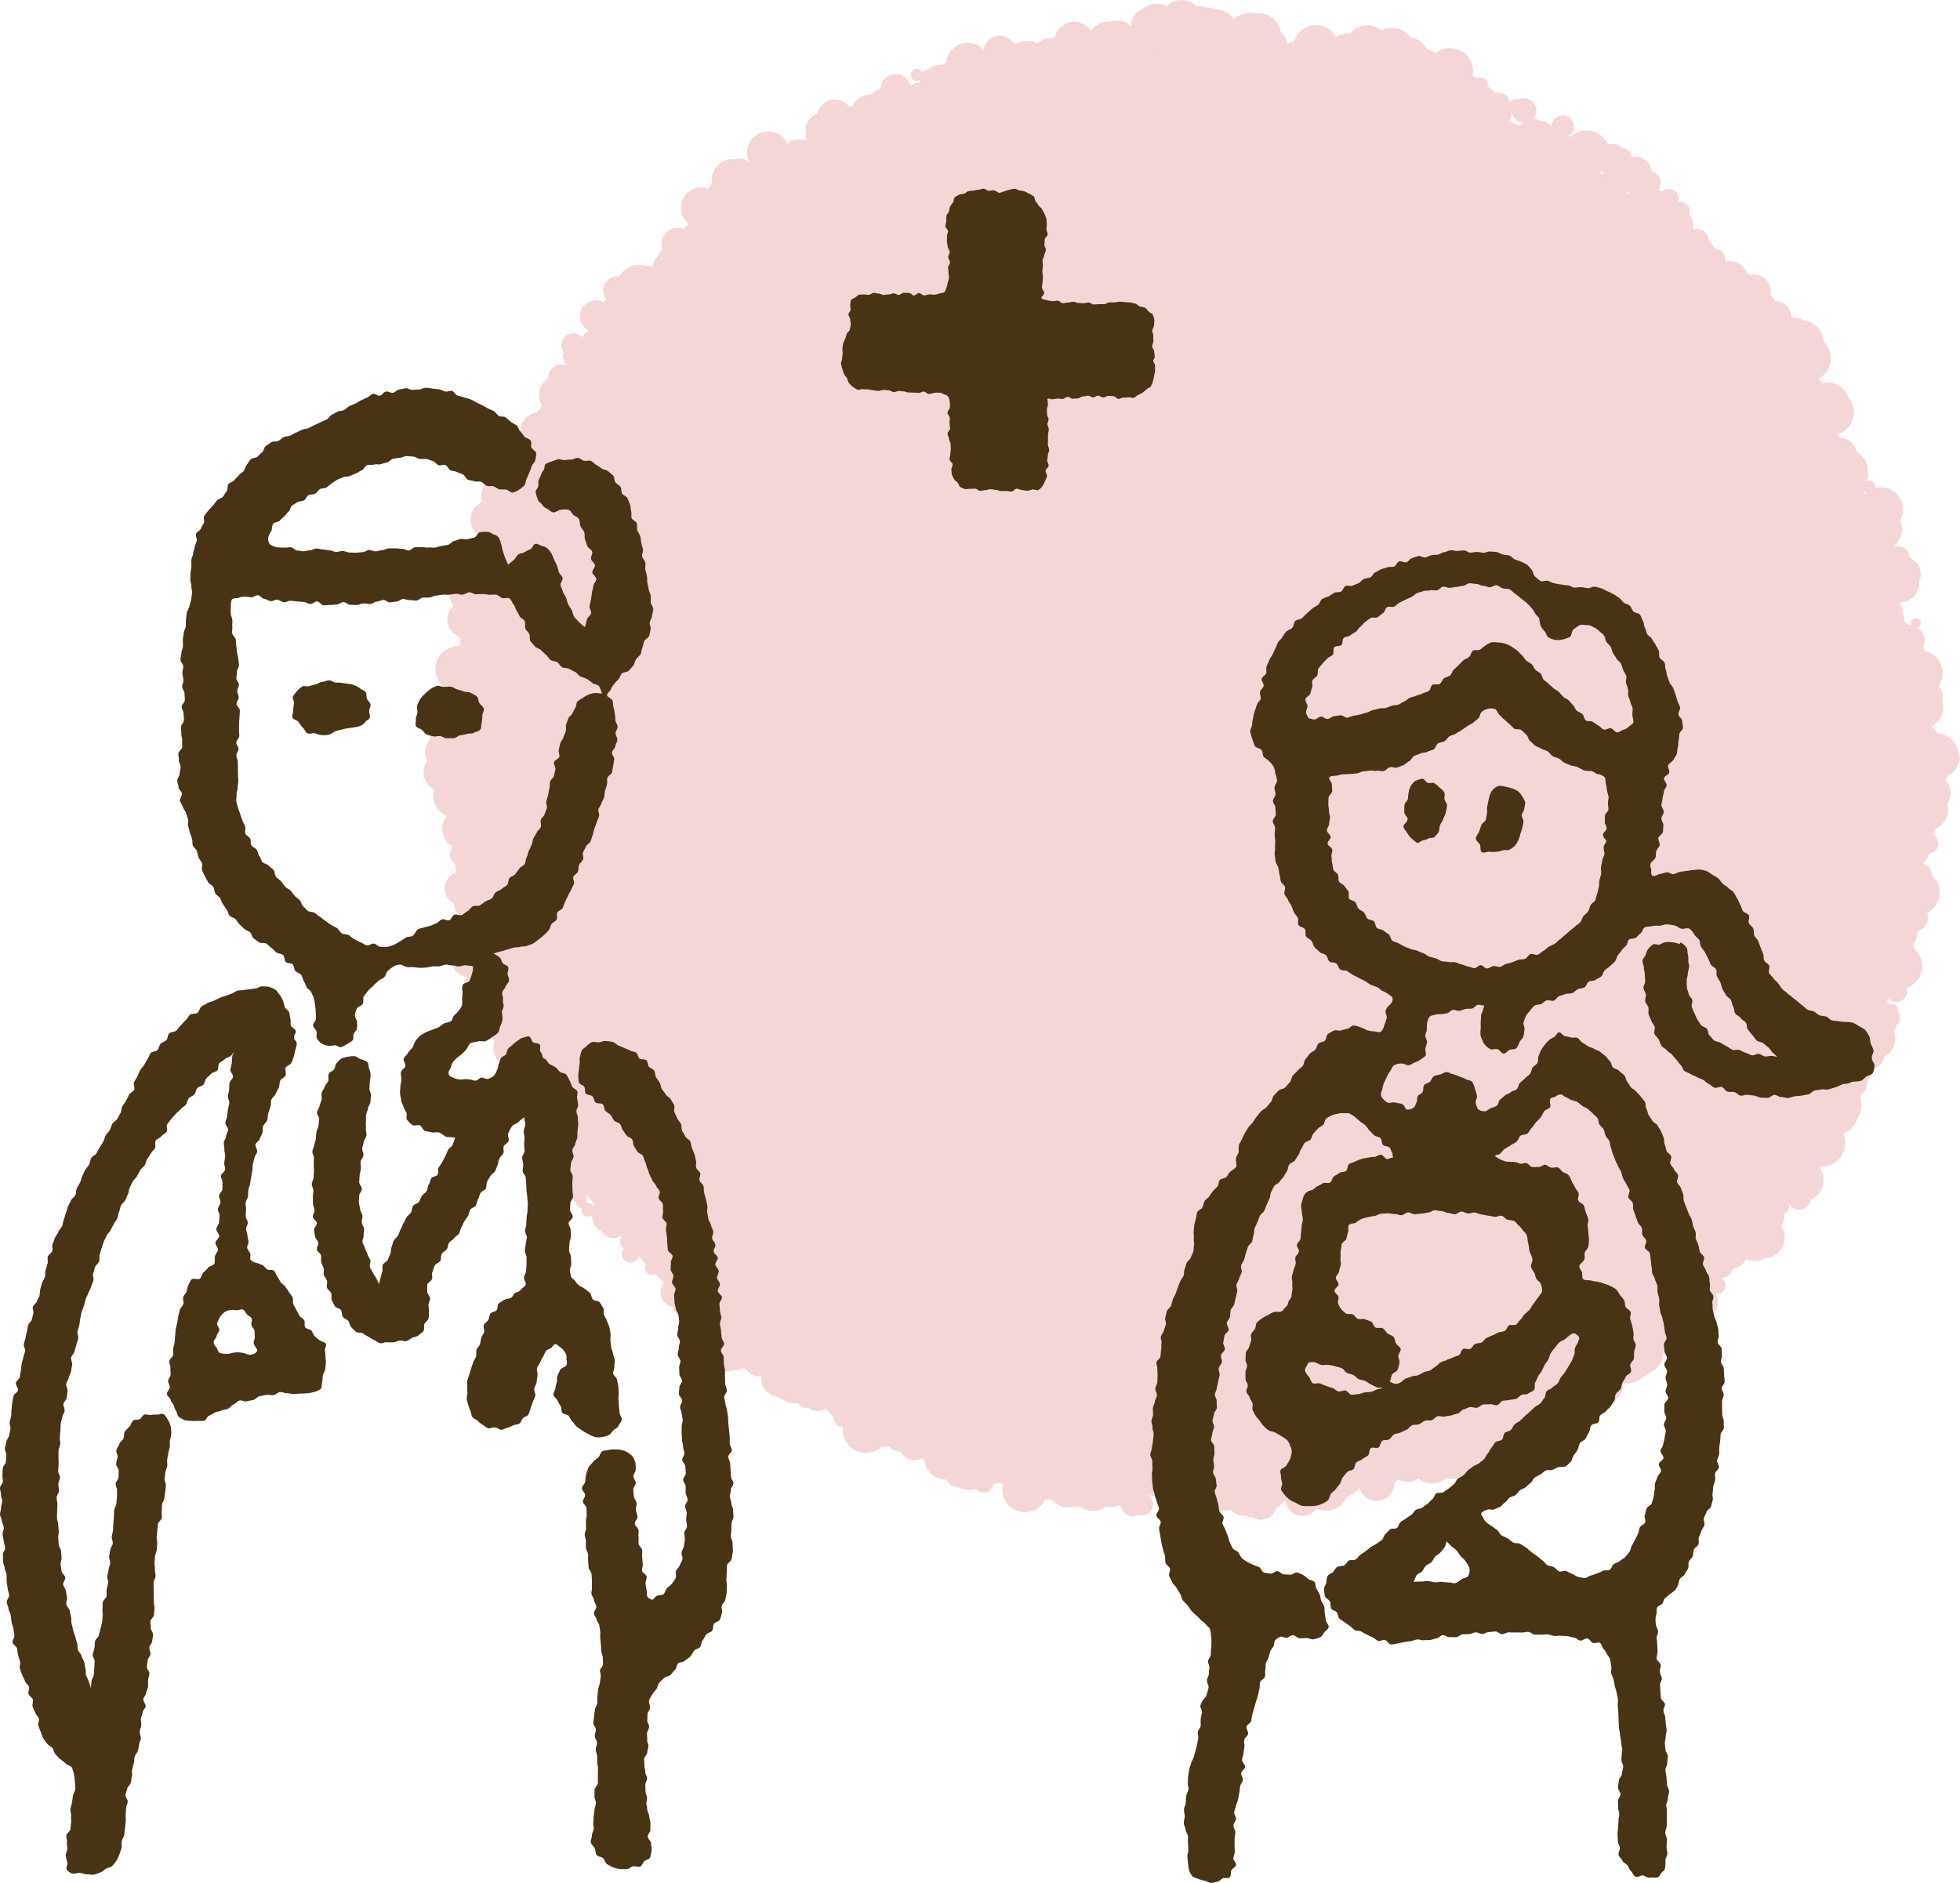
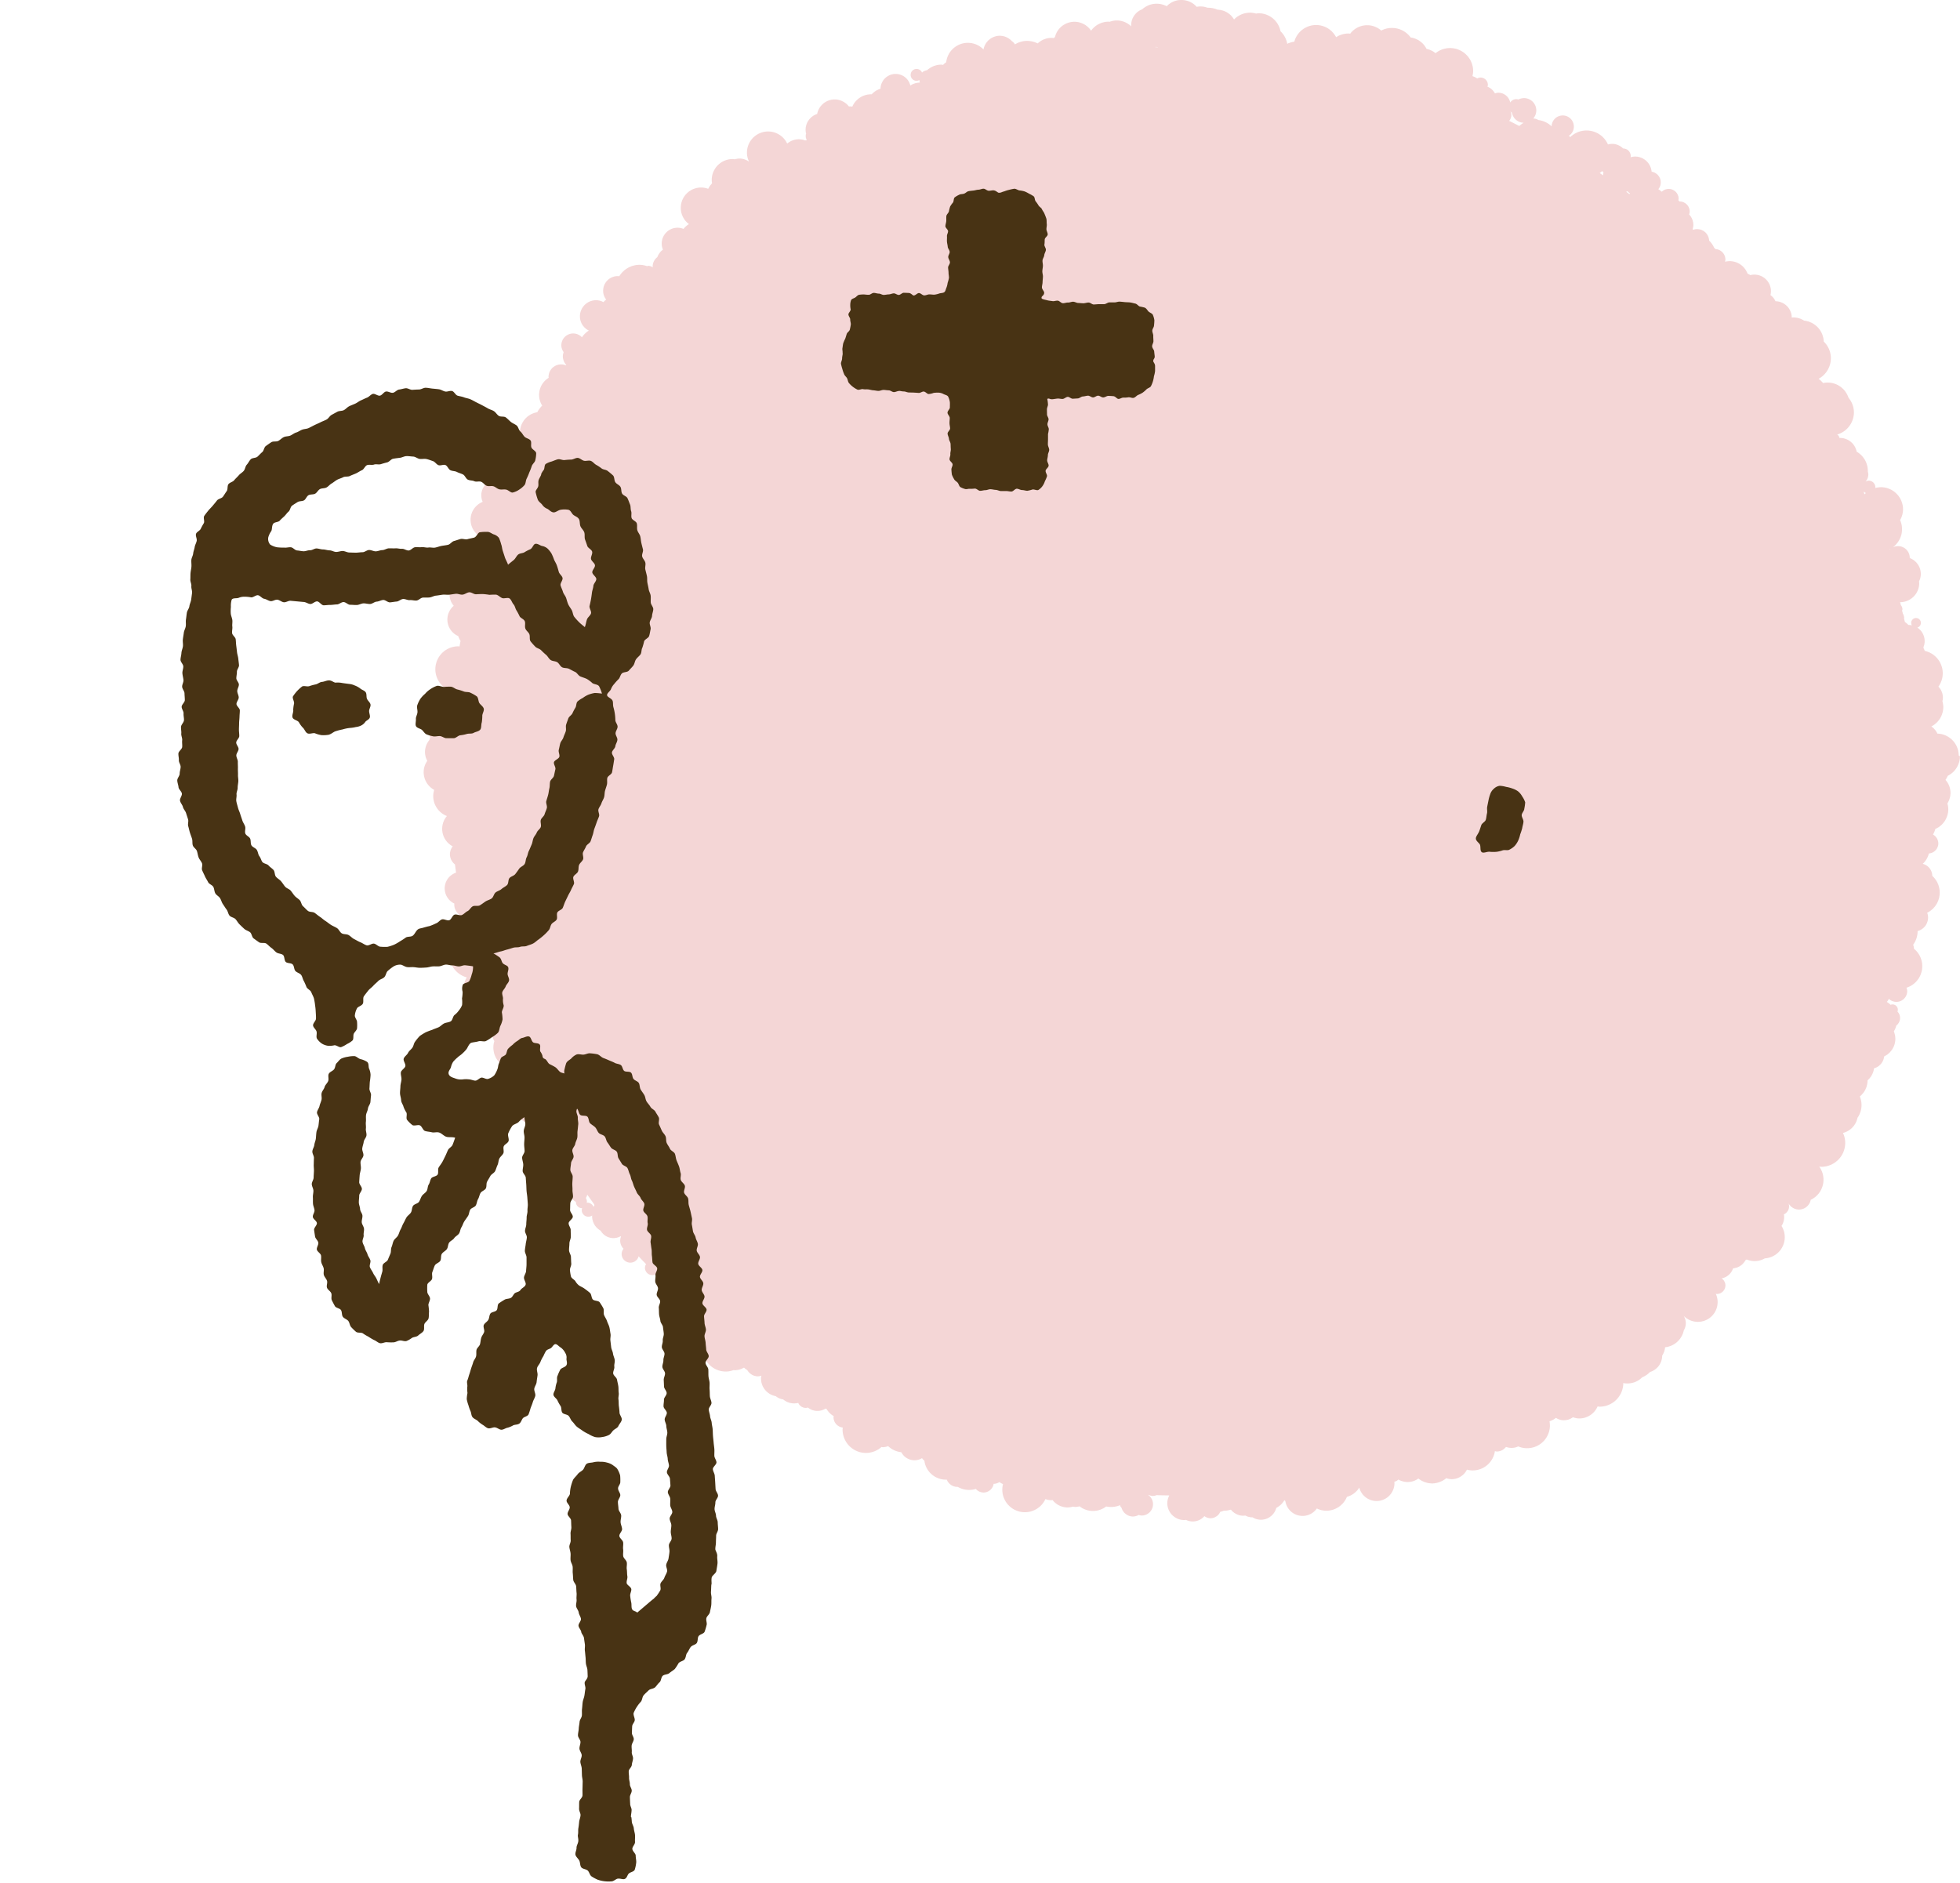
<svg xmlns="http://www.w3.org/2000/svg" width="175.369" height="168.487" viewBox="0 0 175.369 168.487">
  <path id="クレヨン_丸" data-name="クレヨン＿丸" d="M137.444,67.627a1.959,1.959,0,0,0-1.907-1.952,1.5,1.5,0,0,0-.54-.639,1.972,1.972,0,0,0,1.071-1.736,2.036,2.036,0,0,0-.081-.522,1.338,1.338,0,0,0,.045-.324,1.419,1.419,0,0,0-.4-.981,2.052,2.052,0,0,0-1.223-3.2,1.7,1.7,0,0,0-.1-.225c0-.036-.018-.072-.018-.108a1.376,1.376,0,0,0,.108-.54,1.457,1.457,0,0,0-.657-1.214.435.435,0,1,0-.549-.414.462.462,0,0,0,.063.216,1.674,1.674,0,0,0-.306-.036h-.009a1.786,1.786,0,0,0-.315-.27c-.018-.1-.045-.2-.072-.3,0-.027.009-.045.009-.063a.812.812,0,0,0-.117-.387c-.018-.09-.045-.171-.063-.261,0-.036.027-.081.027-.117a.581.581,0,0,0-.144-.378c-.018-.09-.036-.171-.063-.261h0a1.708,1.708,0,0,0,1.709-1.709.884.884,0,0,0-.018-.153,1.485,1.485,0,0,0,.162-.666,1.525,1.525,0,0,0-.99-1.421V49.95a1.05,1.05,0,0,0-1.79-.747v-.027a2.018,2.018,0,0,0,.927-2.609,1.951,1.951,0,0,0,.261-.963,1.985,1.985,0,0,0-1.979-1.979,2.349,2.349,0,0,0-.513.072c0-.027.018-.045.018-.063a.6.6,0,0,0-.594-.594.52.52,0,0,0-.288.09.986.986,0,0,0,.252-.648,1.153,1.153,0,0,0-.045-.243v-.072a1.982,1.982,0,0,0-1-1.718,1.517,1.517,0,0,0-1.493-1.232h-.045a.473.473,0,0,0-.2-.306,2.078,2.078,0,0,0,1.493-1.979,2.052,2.052,0,0,0-.486-1.313,1.97,1.97,0,0,0-1.862-1.358,2.083,2.083,0,0,0-.414.045,1.972,1.972,0,0,0-.4-.378,2.106,2.106,0,0,0,1.1-1.835,2.063,2.063,0,0,0-.639-1.5,1.954,1.954,0,0,0-1.754-1.871,1.779,1.779,0,0,0-.963-.288.7.7,0,0,0-.144.018h0a1.471,1.471,0,0,0-1.457-1.466,1.281,1.281,0,0,0-.45-.549,1.563,1.563,0,0,0,.045-.351,1.486,1.486,0,0,0-1.484-1.484,1.576,1.576,0,0,0-.36.045,2.238,2.238,0,0,0-.252-.135,1.712,1.712,0,0,0-1.6-1.116,2.084,2.084,0,0,0-.414.054.7.7,0,0,0,.036-.189.948.948,0,0,0-.9-.945,1.566,1.566,0,0,0-.117-.135,2,2,0,0,0-.441-.621,1.073,1.073,0,0,0-1.439-.963.226.226,0,0,0-.036-.063,1.279,1.279,0,0,0,.063-.378,1.351,1.351,0,0,0-.378-.936.788.788,0,0,0,.054-.252.906.906,0,0,0-.909-.909h-.009a1.344,1.344,0,0,0-.1-.117c0-.036.027-.081.027-.117a.891.891,0,0,0-1.511-.639,2.428,2.428,0,0,0-.306-.225.967.967,0,0,0-.6-1.565,1.489,1.489,0,0,0-1.484-1.358,1.456,1.456,0,0,0-.4.063c0-.036.018-.063.018-.1a.683.683,0,0,0-.684-.684h0a1.4,1.4,0,0,0-.99-.414,1.659,1.659,0,0,0-.369.054,2.091,2.091,0,0,0-3.365-.666l-.135-.108a.968.968,0,0,0,.45-.81.994.994,0,0,0-1.988-.036,2.1,2.1,0,0,0-1.187-.567.884.884,0,0,0-.459-.135,1.1,1.1,0,0,0-.837-1.826,1.151,1.151,0,0,0-.495.126.582.582,0,0,0-.18-.036.681.681,0,0,0-.549.3,1.089,1.089,0,0,0-1.062-.873,1.156,1.156,0,0,0-.306.063,1.281,1.281,0,0,0-.666-.6.526.526,0,0,0,.036-.171.653.653,0,0,0-.657-.648.665.665,0,0,0-.3.081,1.68,1.68,0,0,0-.423-.207A2.345,2.345,0,0,0,94,6.408a2.066,2.066,0,0,0-3.365-1.619,1.882,1.882,0,0,0-.81-.387,1.857,1.857,0,0,0-1.412-1.017,2.076,2.076,0,0,0-2.636-.621A1.9,1.9,0,0,0,83,3.044c-.045,0-.09-.018-.144-.018a2.058,2.058,0,0,0-1.116.333,2.02,2.02,0,0,0-3.742.4,1.718,1.718,0,0,0-.423.108.6.6,0,0,0-.207.09,2.03,2.03,0,0,0-.6-1.125A2,2,0,0,0,74.8,1.217a1.711,1.711,0,0,0-.225.027,2.045,2.045,0,0,0-.531-.081,2,2,0,0,0-1.439.612A1.741,1.741,0,0,0,71.142.9,2.188,2.188,0,0,0,70.3.723h-.063A1.872,1.872,0,0,0,69.6.606a1.985,1.985,0,0,0-.333.036A1.822,1.822,0,0,0,67.895.03a1.774,1.774,0,0,0-1.313.558,1.869,1.869,0,0,0-.891-.225,1.894,1.894,0,0,0-1.3.5,1.525,1.525,0,0,0-.99,1.421.438.438,0,0,0,.009.108,1.86,1.86,0,0,0-1.3-.531,1.82,1.82,0,0,0-.63.117c-.036,0-.063-.009-.1-.009a1.929,1.929,0,0,0-1.565.81,1.791,1.791,0,0,0-3.23.558.9.9,0,0,0-.09.1c-.072,0-.135-.018-.207-.018a1.816,1.816,0,0,0-1.25.495,2.141,2.141,0,0,0-.936-.225,2.06,2.06,0,0,0-1.1.315.753.753,0,0,0-.27-.288,1.468,1.468,0,0,0-1.089-.486A1.489,1.489,0,0,0,50.19,4.456,1.949,1.949,0,0,0,46.853,5.6a1.376,1.376,0,0,0-.279.234c-.045,0-.09-.018-.135-.018a1.894,1.894,0,0,0-1.3.5.8.8,0,0,0-.45.207.529.529,0,0,0-1.017.207.526.526,0,0,0,.531.531.509.509,0,0,0,.252-.072.676.676,0,0,0,.045.234h-.018a1.509,1.509,0,0,0-.837.261,1.355,1.355,0,0,0-2.672.288,1.67,1.67,0,0,0-.783.495h-.054a1.834,1.834,0,0,0-1.682,1.1c-.063,0-.117-.018-.18-.018-.045,0-.081.009-.126.009a1.62,1.62,0,0,0-1.268-.63,1.6,1.6,0,0,0-1.574,1.3,1.494,1.494,0,0,0-1.035,1.421,1.424,1.424,0,0,0,.045.342.7.7,0,0,0-.036.189.9.9,0,0,0,.1.4.4.4,0,0,0-.144.018,1.713,1.713,0,0,0-.567-.108,1.636,1.636,0,0,0-1.044.387,1.891,1.891,0,0,0-3.6.819,1.84,1.84,0,0,0,.189.8,1.492,1.492,0,0,0-.855-.279,1.532,1.532,0,0,0-.414.063c-.063,0-.135-.018-.2-.018a1.87,1.87,0,0,0-1.871,1.871c0,.108.018.207.027.306a1.826,1.826,0,0,0-.342.486,1.818,1.818,0,0,0-1.727,3.158,1.862,1.862,0,0,0-.486.432,1.345,1.345,0,0,0-.54-.108,1.418,1.418,0,0,0-1.3,1.961,1.462,1.462,0,0,0-.495.666,1.065,1.065,0,0,0-.423.837c0,.036.018.063.018.09a.713.713,0,0,0-.4-.144.63.63,0,0,0-.126.027,2.029,2.029,0,0,0-.666-.117,2.12,2.12,0,0,0-1.808,1.017c-.045,0-.09-.009-.135-.009a1.309,1.309,0,0,0-1.313,1.313,1.25,1.25,0,0,0,.27.783,2,2,0,0,0-.243.234,1.382,1.382,0,0,0-.666-.171,1.444,1.444,0,0,0-1.439,1.439,1.413,1.413,0,0,0,.8,1.277,2.086,2.086,0,0,0-.621.6,1.063,1.063,0,0,0-1.844.729,1.1,1.1,0,0,0,.207.6,1.278,1.278,0,0,0-.072.369,1.157,1.157,0,0,0,.315.783c-.018.009-.027.018-.045.027a1.106,1.106,0,0,0-.423-.081,1.125,1.125,0,0,0-1.125,1.125.212.212,0,0,0,.018.072,1.791,1.791,0,0,0-.585,2.492,2.219,2.219,0,0,0-.441.594,1.832,1.832,0,0,0-1.529,1.538,1.629,1.629,0,0,0-.27.9,1.717,1.717,0,0,0,.081.486,1.7,1.7,0,0,0-.99,1.187,2.125,2.125,0,0,0-2.015,2.123c0,.108.018.207.027.306a1.448,1.448,0,0,0-.315.891,1.422,1.422,0,0,0,.126.585,1.731,1.731,0,0,0-.378,3,1.129,1.129,0,0,0,.207,2.051c-.117.369-.216.747-.324,1.125A.77.77,0,0,0,4.508,51a.761.761,0,0,0-.738.612,1.617,1.617,0,0,0-1.358,1.6,1.58,1.58,0,0,0,.378,1.026,1.613,1.613,0,0,0,.4,2.708,1.907,1.907,0,0,0,.207.432c-.027.162-.063.333-.09.495-.036,0-.063-.009-.1-.009a2.052,2.052,0,0,0-.486,4.048v.036a.9.9,0,0,0-.225-.036.935.935,0,0,0-.936.936.081.081,0,0,0,.009.045,1.633,1.633,0,0,0-.864,1.331,2.087,2.087,0,0,0-.216.918,2.035,2.035,0,0,0,.2.873.939.939,0,0,0-.072.225,1.7,1.7,0,0,0-.4,1.08,1.672,1.672,0,0,0,.207.792A1.739,1.739,0,0,0,.1,69.138a1.8,1.8,0,0,0,.945,1.574,1.8,1.8,0,0,0-.09.549,1.921,1.921,0,0,0,1.223,1.79,1.769,1.769,0,0,0,.513,2.708v.018a1.149,1.149,0,0,0-.243.684,1.168,1.168,0,0,0,.45.918c.036.243.063.495.1.738A1.487,1.487,0,0,0,1.98,79.529a1.505,1.505,0,0,0,.873,1.358c0,.027-.018.054-.018.081a1.155,1.155,0,0,0,.423.882,1.536,1.536,0,0,0,.594.972c.045.189.09.387.135.576a2.116,2.116,0,0,0-.027,4.093,1.58,1.58,0,0,0,.27,2.051,2.106,2.106,0,0,0,1.745,3.284,2.663,2.663,0,0,0,.279-.027,1.24,1.24,0,0,0,.171.387,1.927,1.927,0,0,0,1.655,2.5c.036.027.081.045.126.072.09.189.171.378.261.567a.907.907,0,0,0-.045.225.968.968,0,0,0,.423.792v.018a1.847,1.847,0,0,0,1.178,3.275,1.021,1.021,0,0,0,.225-.027c0,.036-.018.063-.018.1a.957.957,0,0,0,.225.6,1.887,1.887,0,0,0,.468.936,1.863,1.863,0,0,0,.459.729,1.384,1.384,0,0,0,.423.585.9.9,0,0,0,.315.486,2.1,2.1,0,0,0-.036.342,1.822,1.822,0,0,0,.486,1.232,1.038,1.038,0,0,0,.828.81.762.762,0,0,0-.135.423.789.789,0,0,0,.459.72v.018a.545.545,0,0,0,.549.549h.009a.525.525,0,0,0-.036.162.587.587,0,0,0,.927.495v.072a1.476,1.476,0,0,0,.765,1.286,1.309,1.309,0,0,0,1.143.666,1.338,1.338,0,0,0,.648-.171c.009.018.018.027.027.045a.951.951,0,0,0-.072.36,1.044,1.044,0,0,0,.3.72.757.757,0,0,0-.171.459.783.783,0,0,0,.783.783.764.764,0,0,0,.738-.567c.216.234.441.468.666.7a.653.653,0,0,0-.1.324.66.66,0,0,0,.657.657.639.639,0,0,0,.315-.09c.252.252.495.522.747.774a1.3,1.3,0,0,0,.738,2.15,1.816,1.816,0,0,0,1.277,1.143,1.264,1.264,0,0,0,.4.558c0,.036-.009.063-.009.09a1.864,1.864,0,0,0,1.062,1.673,2.565,2.565,0,0,0-.027.261,2.069,2.069,0,0,0,2.069,2.069,1.922,1.922,0,0,0,.684-.126c.036,0,.072.009.1.009a1.654,1.654,0,0,0,.846-.234,2.569,2.569,0,0,0,.3.225,1.12,1.12,0,0,0,.954.558,1.091,1.091,0,0,0,.3-.063,1.221,1.221,0,0,0-.027.261,1.6,1.6,0,0,0,1.322,1.574,1.285,1.285,0,0,0,.657.288,1.52,1.52,0,0,0,1.349.315.754.754,0,0,0,.684.45.64.64,0,0,0,.18-.036,1.358,1.358,0,0,0,.855.306,1.4,1.4,0,0,0,.72-.207c.018,0,.036.009.054.009h.027a1.863,1.863,0,0,0,.657.666c0,.036-.018.063-.018.1a.932.932,0,0,0,.828.918c0,.054-.018.117-.018.171a2.092,2.092,0,0,0,2.1,2.1,2.121,2.121,0,0,0,1.385-.531c.036,0,.063.018.108.018a1.189,1.189,0,0,0,.477-.1,2.027,2.027,0,0,0,1.187.549,1.317,1.317,0,0,0,1.853.531.68.68,0,0,0,.207.216,1.944,1.944,0,0,0,1.925,1.709h.081a1.032,1.032,0,0,0,.954.648h.027a2.055,2.055,0,0,0,1.619.18.939.939,0,0,0,.693.324.925.925,0,0,0,.9-.774,1.016,1.016,0,0,0,.513-.162,1.875,1.875,0,0,0,.324.18,2.258,2.258,0,0,0-.063.495,2.022,2.022,0,0,0,3.859.846,1.323,1.323,0,0,0,.5.1.35.35,0,0,0,.135-.018,1.7,1.7,0,0,0,1.349.666,1.638,1.638,0,0,0,.468-.072,1.116,1.116,0,0,0,.243.027,1.58,1.58,0,0,0,.36-.054,1.929,1.929,0,0,0,1.2.414,1.905,1.905,0,0,0,1.178-.4,2.191,2.191,0,0,0,.432.045,2.033,2.033,0,0,0,.81-.162.414.414,0,0,0,.135.234,1.079,1.079,0,0,0,1.026.783,1.1,1.1,0,0,0,.513-.144.787.787,0,0,0,.252.054,1.014,1.014,0,0,0,.594-1.844h.054a.9.9,0,0,0,.378.09.7.7,0,0,0,.306-.072c.387.018.765.018,1.152.027a1.5,1.5,0,0,0-.18.693,1.515,1.515,0,0,0,1.511,1.511.446.446,0,0,0,.153-.018,1.377,1.377,0,0,0,1.655-.333.955.955,0,0,0,.54.189.975.975,0,0,0,.882-.576,1.216,1.216,0,0,0,.306-.1h.081a1.728,1.728,0,0,0,.531-.09h.036a1.421,1.421,0,0,0,1.107.54,1,1,0,0,0,.171-.018,1.336,1.336,0,0,0,.63.162h.027a1.4,1.4,0,0,0,.747.216,1.428,1.428,0,0,0,1.376-1.062,1.755,1.755,0,0,0,.72-.684c.027.027.063.045.09.072a1.556,1.556,0,0,0,2.816.666,1.956,1.956,0,0,0,.855.2,1.985,1.985,0,0,0,1.835-1.241,1.871,1.871,0,0,0,1.107-.828,1.6,1.6,0,0,0,3.149-.387c0-.045-.009-.09-.009-.135a.789.789,0,0,0,.36-.2,1.69,1.69,0,0,0,.819.225,1.67,1.67,0,0,0,.972-.315,2.013,2.013,0,0,0,1.25.441A2.045,2.045,0,0,0,91.6,132.3a1.455,1.455,0,0,0,.486.09,1.525,1.525,0,0,0,1.358-.855,1.907,1.907,0,0,0,.513.072,2.008,2.008,0,0,0,1.988-1.727,1.271,1.271,0,0,0,.18.036,1.031,1.031,0,0,0,.81-.414,1.518,1.518,0,0,0,.5.09,1.347,1.347,0,0,0,.6-.135,1.96,1.96,0,0,0,.8.162,2.037,2.037,0,0,0,2.033-2.033,2.562,2.562,0,0,0-.036-.378,1.689,1.689,0,0,0,.576-.306,1.3,1.3,0,0,0,.72.216,1.36,1.36,0,0,0,.8-.27,1.722,1.722,0,0,0,.576.108,1.782,1.782,0,0,0,1.628-1.071c.063,0,.117.018.18.018a2.125,2.125,0,0,0,2.123-2.114,1.655,1.655,0,0,0,.369.036,1.863,1.863,0,0,0,1.322-.549,2.11,2.11,0,0,0,.7-.477,1.539,1.539,0,0,0,1.089-1.466h0a1.65,1.65,0,0,0,.261-.747,1.913,1.913,0,0,0,1.673-1.511,1.286,1.286,0,0,0,.18-.639,1.229,1.229,0,0,0-.378-.891h0a1.767,1.767,0,0,0,3.059-1.745c.027,0,.054.018.09.018a.774.774,0,0,0,.774-.774.759.759,0,0,0-.342-.621,1.342,1.342,0,0,0,1.026-.9,1.367,1.367,0,0,0,1.107-.729.67.67,0,0,0,.108-.063,1.842,1.842,0,0,0,1.628-.1,1.9,1.9,0,0,0,1.781-1.9,1.879,1.879,0,0,0-.288-1,1.51,1.51,0,0,0,.234-.792,1.117,1.117,0,0,0-.027-.243.8.8,0,0,0,.468-.729.77.77,0,0,0-.108-.378h0a1.081,1.081,0,0,0,1,.675,1.07,1.07,0,0,0,1.044-.873,1.986,1.986,0,0,0,.774-2.951v-.018c.054,0,.108.018.171.018a2.146,2.146,0,0,0,2.141-2.141,2.115,2.115,0,0,0-.2-.891,1.766,1.766,0,0,0,1.3-1.358,1.975,1.975,0,0,0,.36-1.134,2.045,2.045,0,0,0-.153-.774,1.863,1.863,0,0,0,.693-1.43V96.7a1.686,1.686,0,0,0,.576-1.071,1.253,1.253,0,0,0,.909-1.071,1.74,1.74,0,0,0,1-1.565,1.841,1.841,0,0,0-.135-.675,1.909,1.909,0,0,0,.225-.522.866.866,0,0,0,.333-.675.832.832,0,0,0-.234-.576.525.525,0,0,0,.036-.162.48.48,0,0,0-.477-.477.527.527,0,0,0-.171.036,2.3,2.3,0,0,0-.342-.261.71.71,0,0,0,.18-.279.967.967,0,0,0,1.646-.684.884.884,0,0,0-.063-.306,2.017,2.017,0,0,0,.666-3.49.905.905,0,0,0-.072-.351,2.051,2.051,0,0,0,.4-1.2v-.027a1.255,1.255,0,0,0,.936-1.214,1.073,1.073,0,0,0-.081-.423,2.013,2.013,0,0,0,.459-3.3,1.134,1.134,0,0,0-.855-1.08,1.844,1.844,0,0,0,.549-.927.911.911,0,0,0,.846-.9.92.92,0,0,0-.477-.792,1.916,1.916,0,0,0,.207-.5,1.932,1.932,0,0,0,1.161-1.772,1.91,1.91,0,0,0-.081-.513,1.765,1.765,0,0,0,.279-.945,1.713,1.713,0,0,0-.45-1.16,2.14,2.14,0,0,0,.207-.369,1.964,1.964,0,0,0,1.089-1.745Zm-8.312-23.48s-.072.081-.108.117c-.027-.063-.045-.117-.072-.18a.128.128,0,0,1,.018-.054A1.062,1.062,0,0,0,129.132,44.147Zm-21.1-26.817s-.036.045-.054.072c-.09-.072-.18-.144-.279-.216.036-.018.072-.027.108-.045a1.14,1.14,0,0,0,.225.189Zm-2.366-1.889a1.391,1.391,0,0,0-.045.279c-.1-.072-.2-.144-.3-.207a2,2,0,0,0,.216-.171,1.209,1.209,0,0,0,.126.1Zm-8.4-5.56a.576.576,0,0,0,.207.234,1.087,1.087,0,0,0,1.044.9,2.4,2.4,0,0,0-.387.288c-.306-.153-.6-.306-.909-.459a.789.789,0,0,0,.2-.513.723.723,0,0,0-.162-.45h0ZM65.664,4.249s.081-.009.126-.009l.018.018h-.225V4.231h.081ZM15.384,107.9a1.12,1.12,0,0,0-.09.117.6.6,0,0,0-.558-.369c-.018,0-.036.009-.054.009a.63.63,0,0,0,.027-.126.584.584,0,0,0-.1-.3.871.871,0,0,0,.126-.3c.216.288.414.585.63.873v.09Z" transform="translate(37.808 -0.03)" fill="#edbbbb" opacity="0.6" />
  <g id="jigyo_02" transform="translate(0 16.884)">
    <path id="パス_204930" data-name="パス 204930" d="M283.147,56.4c.022-.163-.033-.323-.011-.453.029-.163.04-.319.073-.446a4.205,4.205,0,0,1,.181-.417c.051-.145.087-.283.134-.424s.243-.228.275-.391a3.844,3.844,0,0,0,.087-.449c.011-.13-.058-.29-.054-.457,0-.134-.152-.279-.159-.442,0-.138.21-.3.2-.457a1.7,1.7,0,0,1-.036-.413,1.207,1.207,0,0,1,.08-.42c.08-.123.239-.141.362-.221s.2-.21.348-.246a2.66,2.66,0,0,1,.431-.029c.087,0,.243.033.446.029.13,0,.279-.167.442-.17.141,0,.29.065.446.065s.294.12.446.116.3-.044.446-.047.3-.087.446-.091.3.141.446.141.308-.2.446-.192c.163,0,.315.011.446.015.2.007.344.214.428.225.163.018.344-.228.493-.217.167.014.3.2.453.207.167.011.326-.091.471-.087.17,0,.323.033.464.022a2.023,2.023,0,0,0,.442-.109c.167-.043.323-.029.435-.116s.12-.246.189-.4a1.77,1.77,0,0,0,.105-.424,3.182,3.182,0,0,0,.119-.446c.007-.141-.033-.294-.036-.464,0-.145-.033-.3-.04-.464-.007-.145.17-.312.163-.475s-.138-.294-.149-.457.138-.315.127-.478-.163-.294-.174-.453-.058-.3-.069-.464.011-.308,0-.471.105-.308.1-.457-.243-.3-.239-.449.065-.308.076-.453-.007-.315.011-.457.2-.279.228-.417a3.405,3.405,0,0,1,.109-.431,2.407,2.407,0,0,1,.257-.362c.08-.13.044-.348.149-.453a2.06,2.06,0,0,1,.4-.236c.123-.076.293-.047.442-.1s.243-.188.4-.221c.138-.029.29-.04.446-.058s.29-.072.446-.076.3-.091.453-.087.29.17.446.181.3-.047.457-.033c.217.022.352.207.457.214.2.011.279-.08.475-.12a3.083,3.083,0,0,1,.449-.141,3.977,3.977,0,0,1,.464-.1c.16,0,.308.127.457.152a2.474,2.474,0,0,1,.457.087,2.748,2.748,0,0,1,.413.207,2.8,2.8,0,0,1,.406.232c.116.1.083.337.185.457a2.7,2.7,0,0,1,.25.362c.08.13.247.2.308.344s.178.257.228.41a4.343,4.343,0,0,1,.167.439c.033.152.014.312.033.468s-.033.312-.029.468.116.308.112.464-.25.286-.264.442,0,.3-.029.453.152.337.13.5-.13.3-.145.464-.145.308-.156.471.043.323.036.486-.047.323-.051.478.058.326.054.482-.029.326-.033.478c0,.17-.058.333-.058.478,0,.181.2.341.2.478,0,.3-.29.283-.225.515.065.08.33.12.529.174.127.033.283.043.453.069.141.022.3-.054.468-.04.145.014.283.214.442.225s.308-.065.464-.058.308-.076.464-.073.3.109.457.112.308.025.46.025.308-.065.464-.065.312.178.464.174.312-.025.464-.029h.46c.163,0,.319-.156.46-.156h.46c.163,0,.323-.076.467-.069.163.007.319.029.468.043s.326.011.468.029c.167.022.323.072.46.1.167.033.279.221.413.265a3.731,3.731,0,0,1,.457.105c.149.083.221.236.319.337s.33.167.391.308a1.858,1.858,0,0,1,.134.471,4.572,4.572,0,0,1-.033.478c0,.149-.152.3-.152.464s.091.3.087.464.011.3.015.464-.127.315-.116.475c.015.178.17.312.181.435.018.21.04.344.047.442.018.225-.123.228-.13.439,0,.094.17.236.163.449v.446a2.426,2.426,0,0,1-.1.46,2.478,2.478,0,0,1-.094.46,2.634,2.634,0,0,1-.181.442c-.083.127-.294.167-.4.279a2.411,2.411,0,0,1-.344.294,2.3,2.3,0,0,1-.4.2c-.138.065-.243.217-.392.257s-.315-.065-.471-.047a2.305,2.305,0,0,1-.446.029c-.156-.011-.334.149-.486.109-.12-.029-.239-.225-.417-.239-.138-.011-.29-.022-.453-.025-.141,0-.3.138-.457.138s-.3-.156-.453-.156-.3.152-.449.156-.308-.163-.46-.156-.3.062-.453.069-.3.163-.446.174-.3.018-.453.029-.319-.178-.464-.167-.3.174-.442.185-.319-.043-.457-.033c-.17.014-.319.047-.449.058-.283.025-.272-.116-.478-.029a3.692,3.692,0,0,1,.065.507c0,.127-.094.275-.094.439,0,.138.007.286.007.439s.138.3.138.442-.1.3-.1.439c0,.159.12.312.12.439a2.513,2.513,0,0,1-.069.435c0,.163,0,.319,0,.471s-.014.319-.011.471.112.319.116.471-.116.323-.116.471c0,.167-.058.323-.065.471,0,.167.141.333.13.478-.011.17-.25.3-.268.449-.022.17.152.355.123.5a2.537,2.537,0,0,1-.188.442,1.476,1.476,0,0,1-.214.435,1.3,1.3,0,0,1-.377.355c-.134.054-.341-.065-.511-.047a3.153,3.153,0,0,1-.468.116c-.145,0-.3-.062-.471-.065-.149,0-.308-.112-.475-.12-.167.015-.315.239-.46.25-.167.011-.33-.043-.475-.04-.167,0-.323,0-.475,0s-.312-.1-.468-.105-.3-.051-.467-.058-.308.087-.471.083c-.145,0-.3.058-.467.058-.145,0-.3-.2-.471-.2a3.533,3.533,0,0,1-.424.022c-.156-.022-.319.062-.449.015a1.822,1.822,0,0,1-.42-.17c-.116-.08-.145-.279-.239-.391s-.254-.181-.319-.315a2.477,2.477,0,0,1-.2-.406,4.21,4.21,0,0,1-.043-.449c-.018-.152.123-.326.105-.478s-.257-.283-.272-.435.087-.319.072-.471.054-.312.04-.468-.011-.308-.022-.46-.134-.3-.145-.453-.112-.3-.12-.457.232-.319.225-.475-.051-.3-.054-.46.022-.315.022-.468-.2-.323-.2-.471c0-.167.207-.319.21-.464,0-.17.011-.337,0-.478a1.616,1.616,0,0,0-.145-.478c-.065-.145-.272-.17-.42-.246a1.029,1.029,0,0,0-.428-.127,2.662,2.662,0,0,0-.464.022,1.369,1.369,0,0,1-.453.1c-.13-.007-.268-.21-.428-.221-.141-.011-.3.134-.449.123s-.294-.022-.442-.029-.3-.007-.439-.011c-.163-.007-.308-.091-.435-.091-.21,0-.373-.069-.442-.043-.156,0-.308.1-.46.1s-.312-.159-.464-.159-.312-.036-.464-.036-.312.091-.464.087-.312-.047-.46-.054-.3-.062-.453-.08-.312.011-.457-.022-.362.1-.5.043a2.379,2.379,0,0,1-.413-.254,2.118,2.118,0,0,1-.344-.33c-.1-.109-.1-.294-.178-.439-.069-.127-.217-.228-.268-.384a3.364,3.364,0,0,1-.152-.446,3.755,3.755,0,0,1-.12-.464c-.011-.145.1-.308.1-.471s.047-.3.058-.464Z" transform="translate(-207.761 -41.67)" fill="#483314" />
    <g id="グループ_14508" data-name="グループ 14508" transform="translate(0 17.825)">
-       <path id="パス_204931" data-name="パス 204931" d="M421.9,191.539c-.072.2.141.406.283.6a2.128,2.128,0,0,0,.384.522,6.316,6.316,0,0,0,.518.42c.152.076.377-.188.573-.217a1.21,1.21,0,0,0,.457-.159c.152-.083.421-.011.555-.149a2.238,2.238,0,0,0,.362-.435c.087-.152.055-.373.109-.555.058-.207.232-.37.29-.565s.181-.391.236-.584a6.052,6.052,0,0,0,.116-.627c.036-.217-.214-.435-.225-.631-.014-.214.069-.41-.029-.594a1.464,1.464,0,0,0-.424-.42,2.115,2.115,0,0,0-.475-.4c-.134-.065-.348.025-.547-.018-.17-.036-.33-.37-.511-.37a2.018,2.018,0,0,0-.562.17c-.21.072-.323.294-.449.449a1.573,1.573,0,0,0-.2.558,3.332,3.332,0,0,0-.069.591c-.022.2-.315.388-.319.6s-.014.424-.014.623c0,.221.312.435.3.627-.011.243-.3.413-.359.569Z" transform="translate(-296.314 -152.382)" fill="#483314" />
-       <path id="パス_204932" data-name="パス 204932" d="M423.959,176.326c-.015-.217.185-.449.149-.652a4.231,4.231,0,0,0-.25-.594c-.069-.2-.029-.468-.131-.649a3.03,3.03,0,0,0-.355-.565,2.906,2.906,0,0,0-.573-.348,2.6,2.6,0,0,0-.573-.319,3.7,3.7,0,0,0-.652-.054c-.2-.025-.4-.029-.594-.065s-.406-.033-.594-.08-.333-.283-.522-.341-.4-.043-.587-.116-.323-.25-.5-.333-.406-.072-.576-.17-.3-.268-.46-.381-.3-.25-.453-.373-.315-.228-.46-.362-.319-.228-.457-.373-.33-.236-.457-.388-.221-.33-.341-.489-.312-.268-.42-.435-.286-.3-.384-.471.091-.5,0-.678-.355-.265-.439-.449-.025-.417-.1-.6-.152-.362-.221-.551-.141-.366-.2-.558-.3-.33-.366-.522-.014-.431-.091-.62-.315-.308-.4-.493.1-.5.011-.685-.446-.228-.547-.406-.127-.4-.239-.565-.152-.391-.272-.558-.185-.38-.312-.54-.348-.246-.486-.4-.341-.236-.489-.373-.239-.344-.4-.475a3.492,3.492,0,0,0-.518-.308,3.713,3.713,0,0,0-.515-.341,4.22,4.22,0,0,0-.6-.141,4.457,4.457,0,0,0-.613.051c-.2,0-.391.062-.591.076s-.388.054-.587.083-.37.163-.565.2-.442-.2-.638-.159-.384.105-.576.141c-.246.047-.46.236-.623.185-.225-.069-.167-.3-.17-.536,0-.159-.167-.384-.033-.616.1-.178.319-.29.4-.468s.022-.424.083-.609.254-.344.3-.536-.149-.435-.116-.631.388-.348.409-.547.025-.4.04-.6-.185-.41-.174-.609.2-.388.207-.587-.207-.41-.2-.609.076-.4.094-.594.094-.391.116-.591.21-.366.247-.562-.279-.464-.232-.656.4-.3.464-.493-.163-.486-.087-.67.348-.279.442-.46.243-.341.315-.522.04-.42.1-.609.025-.406.065-.6.051-.388.072-.587.319-.384.326-.583-.065-.41-.076-.613-.308-.37-.333-.569.188-.435.149-.634-.181-.37-.232-.565-.116-.381-.174-.576-.134-.377-.2-.565-.257-.326-.333-.515-.127-.377-.207-.562-.051-.413-.134-.6-.025-.431-.109-.612-.355-.279-.439-.46,0-.449-.083-.631-.2-.352-.29-.529-.236-.333-.323-.511-.352-.283-.435-.464-.1-.388-.2-.558-.058-.431-.163-.594-.152-.392-.272-.551-.457-.141-.587-.29-.178-.381-.323-.515-.384-.156-.54-.279-.254-.319-.42-.428a5.619,5.619,0,0,0-.5-.326c-.178-.091-.355-.185-.54-.257s-.355-.2-.544-.261-.391-.105-.587-.145-.424.159-.623.134-.381-.08-.58-.091-.384.04-.587.043-.421-.207-.62-.21-.41-.058-.609-.076a4.527,4.527,0,0,1-.594-.109,3.575,3.575,0,0,1-.555-.214c-.192-.076-.515.12-.692.007a4.49,4.49,0,0,1-.493-.406c-.149-.127-.145-.428-.29-.591a5.356,5.356,0,0,0-.4-.449,4.683,4.683,0,0,0-.536-.279,5.174,5.174,0,0,0-.565-.192c-.178-.087-.3-.283-.486-.352s-.4-.043-.587-.094-.359-.185-.551-.221-.391-.025-.591-.047-.4.123-.6.109-.384-.065-.58-.069-.388.058-.587.058-.392-.207-.587-.2-.392.04-.587.047-.4-.076-.594-.058-.381.149-.573.17-.366.192-.558.221-.392.018-.58.054-.362.149-.554.192-.446-.17-.634-.12-.373.13-.558.188-.312.308-.5.37-.464-.145-.649-.08-.272.391-.453.464-.424-.007-.6.065-.384.1-.562.178-.341.2-.522.275-.261.366-.439.446-.4.062-.576.145-.3.283-.471.37-.366.141-.54.228-.468-.058-.641.033-.228.41-.4.5-.431.018-.605.105-.323.232-.5.319a3.664,3.664,0,0,0-.58.239c-.159.109-.206.391-.377.526s-.355.2-.518.337-.3.272-.46.41-.294.29-.442.431-.464.12-.609.261-.13.471-.265.609c-.159.163-.413.207-.536.337a2.7,2.7,0,0,0-.355.507c-.109.174-.29.3-.388.457-.105.178-.145.381-.235.547s-.167.366-.25.536-.225.341-.3.515c-.083.192-.167.373-.232.547-.073.192.014.428-.04.609s-.355.319-.4.5.214.46.17.649-.279.341-.323.529.112.431.058.623-.268.326-.333.518-.112.366-.192.558a3.655,3.655,0,0,0-.141.613,3.212,3.212,0,0,0-.1.616c-.007.21-.2.442-.163.652a3.96,3.96,0,0,0,.185.634,3.638,3.638,0,0,0,.221.623c.105.185.464.2.6.362s.072.522.232.663a3.71,3.71,0,0,1,.482.373,2.307,2.307,0,0,1,.381.486,2.26,2.26,0,0,1,.145.6,3.523,3.523,0,0,1,.152.62c0,.2-.21.391-.232.613-.018.2.105.413.091.612s-.217.388-.228.587.225.413.218.612.043.4.04.6-.272.4-.272.6.2.4.21.6-.051.4-.04.6.029.4.047.6-.036.406-.015.605-.062.417-.033.612.054.4.087.6.2.373.243.569.058.4.105.594.058.4.112.594.308.326.37.518-.105.457-.036.649.246.337.319.525.225.341.3.526.138.373.225.558.243.323.337.5-.025.478.073.652.457.2.565.366,0,.493.112.656.362.239.486.4.145.413.275.565.308.275.446.42.424.149.569.286.152.435.308.565.468.062.627.188.188.424.355.54.46.036.631.145.326.232.5.333.355.178.536.275.355.181.536.272.326.243.515.326.373.145.562.221.323.275.515.348a2.469,2.469,0,0,1,.522.3c.2.138.359.232.362.417a.689.689,0,0,1-.268.522,1.16,1.16,0,0,0-.366.522c-.051.192.138.446.105.656a5.022,5.022,0,0,1-.214.609,1.167,1.167,0,0,1-.3.605c-.141.1-.4,0-.663-.029a2.381,2.381,0,0,1-.609-.105,5.319,5.319,0,0,0-.555-.257,4.319,4.319,0,0,0-.6-.167c-.207-.014-.406.283-.594.308a3.032,3.032,0,0,0-.554.145c-.185.058-.46-.08-.638.014a4.294,4.294,0,0,0-.533.3c-.163.12-.131.464-.279.6s-.435.116-.576.261-.149.4-.283.551-.366.21-.5.362-.246.33-.377.489-.12.428-.243.591-.333.261-.46.424-.3.286-.428.449-.13.424-.261.584-.275.312-.409.468-.453.138-.595.286-.286.286-.428.431-.127.449-.272.591-.25.326-.391.471-.352.221-.493.37-.25.319-.384.471-.217.337-.344.5-.279.286-.391.457a5.673,5.673,0,0,0-.319.507c-.094.181-.178.352-.254.54a5.143,5.143,0,0,0-.286.54,4.889,4.889,0,0,0-.018.613c-.029.207-.239.381-.243.591s.029.406.047.62c.018.192-.333.384-.558.558-.156.12-.214.359-.359.486s-.428.112-.565.243-.094.46-.228.6-.272.268-.4.417-.218.312-.33.468-.315.25-.413.42-.1.377-.185.555-.41.254-.475.442-.076.4-.123.587-.112.381-.141.58-.04.4-.054.594.043.384.011.573.069.41.025.594-.015.4-.073.587-.152.362-.221.544-.3.3-.37.478-.105.373-.185.551-.011.417-.094.594-.225.323-.3.5-.138.362-.21.54-.123.366-.192.547-.189.341-.25.526-.105.373-.163.558-.323.308-.377.5-.094.381-.141.569.094.424.051.613-.141.366-.178.554-.228.352-.265.544.087.41.054.6,0,.391-.033.584-.033.384-.058.58-.337.352-.359.544.105.4.083.6.036.4.018.587-.007.388-.025.583-.163.377-.178.569.16.4.145.6-.174.377-.189.569-.159.377-.174.573.029.391.015.587-.127.381-.141.573.109.4.094.591.116.4.1.594-.051.4-.062.6-.087.4-.091.6-.149.406-.145.609.17.4.178.605,0,.406.015.609-.069.413-.051.616.011.41.033.609.043.406.069.605.127.391.156.594.152.388.185.587.16.384.192.587-.268.453-.236.656.355.355.388.554-.178.439-.145.638.072.4.105.6.072.4.1.6.1.4.138.6.134.391.178.591,0,.424.051.623.337.33.4.526-.141.478-.069.671.2.37.275.558.29.319.381.5.217.344.322.518.112.417.232.58.294.294.424.449.217.362.362.5a5.634,5.634,0,0,0,.446.435,3.034,3.034,0,0,1,.388.391c.138.145.333.218.431.37s.33.283.391.453a3.378,3.378,0,0,1,.094.584,4.367,4.367,0,0,1,.036.58,5,5,0,0,1-.033.573c-.018.188-.007.384-.033.573s-.21.352-.236.54.138.395.12.584-.051.366-.051.551c0,.221-.163.42-.167.6-.007.232.16.442.145.612a3.631,3.631,0,0,1-.159.6c-.054.3-.25.4-.319.515a1.546,1.546,0,0,0-.257.558c-.036.141.163.352.145.62a5.774,5.774,0,0,0-.12.591c0,.185.011.381,0,.569s-.228.352-.254.54.069.4.036.58-.062.381-.1.558-.1.373-.141.547c-.051.2-.112.381-.152.544-.058.232-.21.4-.232.526-.036.2-.141.388-.174.584s-.065.4-.1.6,0,.41-.033.609.087.417.058.616-.181.381-.2.584-.022.4-.04.6-.145.391-.156.6.065.4.062.609-.083.4-.08.605.145.4.156.6.2.384.217.591-.022.4,0,.605.014.4.029.587c.018.21-.1.417-.083.6.022.21.029.413.058.591a4.981,4.981,0,0,0,.08.6,1.878,1.878,0,0,0,.286.558c.112.145.373.174.562.268a2.308,2.308,0,0,0,.555.152c.17.033.348.192.565.207a2.519,2.519,0,0,0,.58-.123c.207-.029.319-.21.482-.29s.507.04.634-.105.051-.428.134-.609.37-.275.417-.475c.044-.178-.257-.424-.236-.623.018-.181.112-.359.116-.562,0-.185,0-.373-.011-.573s.014-.377,0-.576.083-.41.076-.6-.178-.4-.178-.594.217-.4.228-.587c.015-.207-.181-.424-.159-.613s.127-.391.159-.58.152-.377.189-.569.062-.391.105-.584.04-.391.08-.587.207-.359.239-.562-.174-.413-.149-.616.341-.359.351-.565-.286-.428-.272-.62.112-.4.13-.587c.022-.207.054-.4.08-.591s-.051-.417-.018-.605.312-.355.348-.544-.181-.449-.138-.638.362-.323.413-.511.047-.4.1-.587.112-.377.17-.569.1-.381.16-.569.116-.373.178-.565.072-.384.13-.58,0-.4.062-.6.377-.3.431-.5-.011-.406.04-.605,0-.4.051-.6c.043-.185.2-.352.25-.555s.1-.362.149-.518c.062-.2.214-.3.286-.449.091-.185.025-.42.145-.533a1.154,1.154,0,0,1,.464-.312c.156-.044.352.094.554.094.163,0,.37-.261.565-.236.214.029.391.257.584.275.217.018.424-.018.612-.015.225,0,.439.13.62.112a2.338,2.338,0,0,0,.605-.181c.214-.08.283-.3.4-.453s.355-.268.381-.493c.022-.178-.239-.37-.268-.6a4.283,4.283,0,0,0-.083-.587c-.043-.181.011-.4-.054-.613-.058-.185-.192-.352-.265-.554s-.069-.388-.145-.555a4.265,4.265,0,0,0-.283-.493c-.105-.167-.051-.464-.174-.6s-.4-.159-.555-.268a2.959,2.959,0,0,0-.464-.362,3.292,3.292,0,0,0-.551-.221c-.178-.04-.41.221-.609.2a5.386,5.386,0,0,0-.558-.033c-.2,0-.391-.279-.58-.29s-.42.254-.609.228a5.214,5.214,0,0,1-.594-.1c-.185-.051-.272-.42-.449-.493a3.888,3.888,0,0,1-.526-.21,4.33,4.33,0,0,1-.522-.25,4.422,4.422,0,0,1-.486-.333,4.74,4.74,0,0,1-.3-.511c-.112-.152-.41-.2-.511-.37s-.174-.359-.261-.54-.109-.381-.181-.569-.152-.362-.214-.544-.192-.348-.254-.533.145-.453.091-.638-.333-.312-.381-.5-.043-.391-.087-.58-.112-.377-.152-.565-.138-.373-.17-.565.2-.424.17-.616-.054-.381-.076-.573-.228-.366-.243-.558.105-.4.091-.591-.058-.384-.065-.576.1-.388.1-.583-.022-.384-.022-.58-.29-.391-.286-.587.105-.388.112-.58.145-.381.156-.576-.149-.4-.134-.591.116-.381.134-.573.236-.366.254-.558-.043-.4-.018-.587-.185-.413-.159-.609.145-.377.17-.573.1-.384.127-.576.094-.384.123-.576-.112-.413-.08-.609.25-.359.283-.555-.116-.417-.083-.609.315-.344.348-.54-.178-.428-.141-.623.073-.388.109-.58.341-.337.377-.529-.2-.439-.163-.631.239-.352.279-.544.018-.4.062-.587.275-.341.319-.529.083-.381.13-.573.091-.381.138-.569-.116-.435-.065-.623.188-.355.239-.544.163-.362.217-.551-.1-.439-.04-.627.21-.344.272-.533.094-.384.156-.569.12-.377.185-.562.308-.3.373-.489.058-.4.127-.58.022-.413.1-.594.16-.359.239-.54.138-.37.217-.551.315-.286.4-.464.131-.373.218-.547.152-.362.243-.536.054-.417.149-.587.17-.355.268-.526.381-.232.482-.4.272-.294.373-.46.2-.337.3-.5.091-.41.2-.573.384-.21.5-.37.2-.333.319-.489.134-.388.254-.544.167-.366.29-.522.41-.17.536-.319.138-.4.268-.544.265-.29.4-.435.344-.214.482-.355.12-.424.246-.536a3.52,3.52,0,0,1,.489-.29,1.683,1.683,0,0,1,.536-.141,1.123,1.123,0,0,1,.522-.062c.167.025.391-.047.573.044a3.2,3.2,0,0,1,.478.308c.156.12.294.265.446.384s.326.225.475.352.228.337.373.468.268.29.413.42.417.123.562.254.091.486.236.616.435.1.58.232.116.366.261.493c-.011.2.043.236.033.435-.192-.072-.352.134-.533.091-.2-.051-.341-.359-.529-.377s-.406.178-.594.192a3.212,3.212,0,0,0-.569.072,3.853,3.853,0,0,0-.576.112,5.124,5.124,0,0,0-.551.221c-.17.1-.4.116-.562.228s-.116.5-.272.623-.449.062-.6.181-.341.2-.493.319-.174.424-.333.536-.486-.033-.652.069a4.425,4.425,0,0,1-.5.275c-.178.08-.3.283-.489.333a1.3,1.3,0,0,0-.573.29,1.374,1.374,0,0,0-.25.58,1.553,1.553,0,0,0-.13.613c.018.192.065.384.072.573s.083.388.076.58-.087.384-.105.576-.022.388-.047.576-.025.388-.058.576-.279.341-.315.529.214.435.174.623-.275.337-.315.526.065.406.025.594-.159.362-.192.551-.112.37-.145.562.062.4.04.587.025.384.007.576-.076.373-.083.565c-.007.218-.246.388-.286.569a.65.65,0,0,1-.25.442c-.13.105-.214.348-.46.4-.2.04-.417-.029-.591.029a3.5,3.5,0,0,0-.518.272,3.308,3.308,0,0,0-.515.279,3.407,3.407,0,0,0-.467.373c-.123.145-.087.413-.185.584s-.268.294-.337.475.054.413,0,.6a5.025,5.025,0,0,0-.188.54c-.033.192-.268.348-.29.544s-.011.391-.025.584.149.391.138.584-.145.377-.145.569,0,.384.007.573.178.37.2.558-.156.406-.123.594.254.337.3.518.181.33.247.507-.069.439.014.609a4.64,4.64,0,0,0,.268.515,4.763,4.763,0,0,0,.366.446,2.743,2.743,0,0,0,.794.855c.156.112.395.091.565.188.2.112.384.217.547.319a4.31,4.31,0,0,1,.529.355,1.2,1.2,0,0,1,.286.547.9.9,0,0,1,.134.591,2.269,2.269,0,0,1-.167.631c-.091.163-.2.359-.333.555-.112.163-.428.21-.493.384s.058.417.04.605a2.01,2.01,0,0,0,.109.54c.033.185-.167.446-.091.623a2.808,2.808,0,0,0,.348.482,2.952,2.952,0,0,0,.42.4,2.723,2.723,0,0,0,.515.254,2.881,2.881,0,0,0,.547.279,2.455,2.455,0,0,0,.612.022,2.067,2.067,0,0,0,.6-.018,1.922,1.922,0,0,0,.587-.17,2.307,2.307,0,0,0,.547-.315c.138-.141.152-.391.268-.58.105-.17.33-.268.442-.431s.254-.312.37-.471.123-.413.247-.569.25-.319.38-.471.449-.134.587-.279.112-.449.254-.591.391-.17.54-.3.348-.2.5-.33.094-.529.25-.649.529.047.7-.069.16-.478.326-.587.453-.033.623-.134.264-.341.442-.439.406-.087.587-.178.359-.17.544-.257.3-.308.486-.388.428-.018.612-.091.337-.239.526-.308.428.011.616-.054.326-.294.518-.355.442.087.634.029.4-.054.591-.105.381-.12.573-.167.333-.319.529-.366.373-.167.569-.207.431.094.627.054.359-.246.558-.286.41.007.605-.029.428.127.627.091.341-.362.529-.4.4-.022.587-.069.4-.036.584-.1.308-.257.482-.344.449-.007.609-.127.391-.181.526-.333,0-.486.105-.663a4.114,4.114,0,0,0,.239-.522c.08-.181.257-.323.341-.5s.178-.359.265-.54.239-.326.333-.5.112-.4.221-.569.243-.326.366-.482a5.3,5.3,0,0,1,.388-.468c.141-.141.373-.181.533-.308a4.976,4.976,0,0,1,.525-.424c.181-.105.308-.127.565.094s.152.323.091.518-.214.384-.3.6c-.072.185.011.431-.072.609s-.13.377-.225.551-.2.341-.3.511-.2.341-.308.507-.254.308-.366.464-.156.377-.279.533-.348.228-.475.377-.388.181-.518.326-.069.468-.207.613-.217.341-.355.482-.359.2-.5.337-.3.261-.439.4-.3.257-.439.391-.283.272-.424.41-.352.2-.5.337-.2.362-.337.5-.417.138-.555.279-.109.446-.243.587-.468.1-.6.246-.217.337-.348.486-.185.355-.319.5-.188.362-.326.5-.3.25-.449.381-.38.159-.529.29-.326.214-.478.341-.243.315-.4.438-.341.2-.5.315-.2.384-.355.5-.294.261-.453.377-.326.217-.486.33-.478,0-.638.116-.192.406-.352.518-.272.294-.431.406-.315.232-.475.344-.413.094-.569.207-.246.315-.4.431-.33.207-.478.326-.341.2-.486.323-.167.4-.312.522-.5.018-.641.149-.268.283-.413.41-.167.4-.312.526-.326.214-.475.337-.355.178-.507.294-.294.25-.453.362-.312.225-.475.33-.261.319-.428.417-.431.011-.605.1-.257.366-.438.442c-.2.083-.439.036-.6.13-.192.109-.254.344-.391.464-.167.145-.388.192-.482.352a1.589,1.589,0,0,0-.112.58c-.033.2-.228.4-.2.6a3.781,3.781,0,0,0,.073.627c.058.185.377.29.457.482s.018.428.105.613c.076.163.381.188.5.348s.087.406.232.547a5.335,5.335,0,0,0,.468.337c.145.116.308.214.467.326s.275.272.442.37.406.047.58.134.323.2.5.275.337.178.515.243.323.268.5.319.424-.112.605-.08.348.384.529.4a3.08,3.08,0,0,0,.6-.087c.2-.025.384-.094.576-.12s.388-.065.58-.087.38-.123.573-.149.406.091.6.065.395,0,.587-.022.38-.123.576-.145.366-.268.562-.286.413.2.609.181.4.014.591,0,.373-.243.569-.257.391-.007.587-.022.384-.141.58-.152.4.145.6.134.388-.156.583-.163.391-.043.587-.051.4.243.594.239.391-.159.587-.159.391.011.587.011.391-.007.587,0,.4-.062.591-.054.38.236.576.246.391-.007.587,0,.4-.036.591-.018.381.116.576.138.4-.044.594-.022.4.015.587.04.384.094.576.123.359.239.551.272.439-.228.631-.192c.214.04.341.355.507.4.214.054.46-.094.612-.011.17.094.188.33.3.5a1.885,1.885,0,0,1,.315.464c.058.16.254.3.308.515s.051.431.1.609c.065.228-.054.475,0,.642.072.243.163.42.214.576a3.944,3.944,0,0,1,.1.587,3.421,3.421,0,0,1,.174.58c.011.167.1.362.112.605.007.178-.015.381-.007.612.007.185.036.388.047.613.007.188.014.391.022.613s.018.428.029.616c.011.228.076.428.087.613.014.243.087.439.1.605.025.286.047.471.073.6.109.569.029-.062,0,.533-.007.134-.022.326-.04.609-.011.17.178.384.16.623-.011.181-.091.381-.109.609-.011.188-.265.377-.279.6s-.062.417-.073.6c-.014.225.228.439.218.616-.014.232-.207.417-.218.587-.014.236.015.431.007.6-.011.207.105.391.105.6,0,.17-.073.362-.073.6,0,.17-.033.366-.029.6,0,.178-.058.377-.054.6,0,.181.029.381.029.6s.152.4.178.6-.167.46-.116.649.279.355.359.536.337.265.449.424.16.366.308.5.228.417.413.5.442-.141.652-.12c.192.018.391.236.6.2.243-.04.478.029.656-.011.264-.058.341-.42.482-.507.185-.12.217-.178.25-.428a2.845,2.845,0,0,0,.025-.613c-.011-.185.2-.413.174-.652a4.294,4.294,0,0,1-.073-.6c0-.181.033-.388.036-.609,0-.2-.16-.406-.152-.616s.127-.406.134-.609,0-.417,0-.613c.011-.225,0-.431.011-.613a3.477,3.477,0,0,0-.062-.612c.007-.2.152-.406.156-.623s.1-.417.1-.627-.181-.42-.181-.627-.044-.424-.047-.627-.094-.428-.1-.623c0-.228.174-.442.17-.627-.007-.268.054-.486.051-.623,0-.2-.207-.391-.214-.58s-.047-.4-.054-.583.083-.4.073-.587.105-.4.087-.594-.058-.384-.076-.58-.033-.384-.054-.58-.134-.37-.156-.569.156-.4.134-.6c-.022-.185-.337-.344-.359-.547-.022-.185-.029-.381-.051-.58s-.007-.381-.029-.584c-.018-.185.174-.4.156-.605-.018-.185-.156-.37-.174-.569s.1-.395.08-.594c-.022-.236-.37-.413-.37-.6,0-.214.083-.41.083-.616,0-.185-.011-.373-.025-.605-.011-.181-.022-.373-.054-.605-.025-.181.163-.42.12-.649-.036-.2-.16-.355-.185-.518a5.093,5.093,0,0,1-.036-.54,1.964,1.964,0,0,1,.1-.515c.033-.185-.04-.373.058-.529s.293-.178.442-.319c.12-.112.109-.4.268-.522.138-.105.272-.217.409-.337a4.219,4.219,0,0,0,.428-.319,2.027,2.027,0,0,0,.286-.439c.091-.174.087-.395.174-.573s.348-.268.435-.446.225-.33.308-.511,0-.435.076-.616.265-.315.341-.5.04-.41.112-.591.341-.294.41-.475-.033-.435.033-.62.152-.362.217-.551.21-.344.272-.533-.094-.442-.036-.631.17-.359.225-.547.362-.308.413-.5.1-.384.149-.576-.062-.42-.014-.612.022-.4.062-.591.123-.377.163-.569-.033-.406,0-.6.315-.344.344-.54-.188-.428-.159-.623.156-.377.181-.569-.011-.4.011-.594.054-.388.076-.583.029-.391.043-.587.272-.377.286-.573-.022-.4-.011-.594-.138-.4-.13-.6-.022-.4-.018-.591,0-.391,0-.591.145-.4.145-.591-.167-.391-.17-.587.265-.4.257-.6-.036-.4-.047-.591-.025-.4-.036-.591-.232-.377-.246-.576.1-.4.08-.6,0-.395-.025-.594-.323-.359-.348-.555.116-.413.091-.609-.014-.4-.043-.594-.12-.381-.149-.576-.17-.37-.207-.565-.1-.384-.134-.576,0-.4-.036-.594.134-.431.091-.623-.275-.344-.315-.54.047-.417,0-.609-.026-.4-.073-.594-.228-.352-.275-.544-.217-.352-.268-.544.149-.449.1-.641-.326-.319-.381-.511-.073-.391-.127-.58-.167-.362-.225-.551.029-.42-.029-.609-.159-.366-.221-.555-.065-.4-.127-.584-.21-.348-.272-.536-.152-.366-.214-.555-.149-.366-.214-.555,0-.417-.065-.605-.13-.373-.2-.562-.268-.326-.333-.511.141-.468.076-.656-.286-.319-.355-.5-.272-.323-.337-.511.145-.478.076-.663-.337-.3-.41-.486-.087-.4-.167-.58-.018-.431-.1-.613-.145-.377-.228-.558-.225-.341-.312-.518-.377-.257-.468-.431-.228-.326-.323-.5-.109-.4-.21-.565-.029-.453-.134-.62-.261-.312-.373-.475-.283-.29-.4-.449-.355-.228-.478-.388-.207-.344-.333-.5-.127-.417-.261-.565-.319-.25-.46-.4-.4-.159-.544-.3-.134-.435-.283-.569-.25-.326-.4-.453-.315-.25-.471-.377-.384-.156-.547-.272-.4-.127-.562-.243-.333-.214-.5-.323-.257-.319-.413-.4c-.178-.094-.424.015-.587-.047a2.616,2.616,0,0,0-.518-.112c-.2-.033-.377-.373-.554-.348s-.286.348-.453.438a1.7,1.7,0,0,0-.457.283,2.726,2.726,0,0,0-.37.41,4.275,4.275,0,0,0-.323.46c-.08.156-.141.333-.217.518s-.011.442-.1.616-.334.272-.439.439-.12.406-.239.562-.323.254-.453.4-.3.261-.439.4-.145.413-.283.555-.406.149-.551.286-.388.163-.533.3-.308.254-.449.388c-.109.105-.1.41-.272.529a3.154,3.154,0,0,1-.526.2c-.178.08-.348.283-.522.283a.975.975,0,0,1-.623-.2,1.723,1.723,0,0,1-.206-.584c-.044-.152.138-.366.119-.58a3.659,3.659,0,0,0-.174-.631,2.233,2.233,0,0,0-.236-.616c-.12-.181-.424-.159-.6-.272a1.963,1.963,0,0,0-.547-.217,3.813,3.813,0,0,0-.587-.228c-.2-.025-.4-.188-.583-.181-.2.011-.388.167-.565.217a2.524,2.524,0,0,0-.569.159c-.163.094-.21.355-.352.489s-.413.149-.522.312-.04.413-.127.594-.388.239-.449.406-.025.384-.1.533c-.091.174-.123.4-.272.478a.934.934,0,0,1-.58.174c-.149-.025-.217-.4-.413-.489-.17-.08-.42-.08-.631-.149s-.489.091-.674.011a1.513,1.513,0,0,1-.5-.439.559.559,0,0,1-.044-.591c.062-.178.087-.4.163-.623.069-.2.174-.388.265-.584a2.834,2.834,0,0,1,.308-.555c.127-.163.207-.467.391-.569a1.567,1.567,0,0,1,.692-.141c.214,0,.413.174.591.152.217-.025.373-.185.54-.246a1.507,1.507,0,0,0,.507-.246c.149-.13.384-.214.471-.391s-.058-.417-.022-.623a4.158,4.158,0,0,0,.149-.565c.011-.185-.156-.381-.156-.584,0-.17.145-.366.141-.565a3.643,3.643,0,0,1,.025-.565,1.3,1.3,0,0,1,.2-.518c.094-.152.265-.134.468-.207a1.157,1.157,0,0,1,.5-.054,5.191,5.191,0,0,0,.587-.076c.188-.015.348-.279.536-.312s.413.123.6.08.366-.12.555-.163.388,0,.576-.04.33-.3.522-.33.37.076.565.058c-.025.174-.1.294-.123.435-.029.167-.163.33-.163.486a4.607,4.607,0,0,1-.029.54c-.022.192.022.381,0,.565a5.08,5.08,0,0,0-.025.573,1.735,1.735,0,0,0,.185.54,1.055,1.055,0,0,0,.29.457,1.423,1.423,0,0,0,.453.323c.152.062.37-.058.576-.015s.381.391.558.4c.225,0,.391-.283.562-.337.2-.065.457-.014.6-.145a1.915,1.915,0,0,0,.275-.551c.087-.17.29-.315.348-.515s.051-.406.094-.6-.131-.446-.087-.634a4.192,4.192,0,0,1,.21-.573,2.379,2.379,0,0,1,.381-.478,1.978,1.978,0,0,1,.391-.457c.149-.112.4-.062.591-.145.167-.072.3-.261.5-.323s.442.083.631.025.3-.344.493-.41.377-.12.562-.188.424-.007.605-.083.323-.254.5-.341.41-.073.584-.167.221-.406.388-.511.442-.043.605-.159.366-.185.518-.312.167-.406.312-.547.326-.228.46-.377a5.982,5.982,0,0,0,.449-.406c.12-.163.152-.377.257-.547s.268-.3.362-.478.25-.254.381-.4.116-.417.261-.54.442-.047.6-.156.265-.294.417-.391c.178-.116.207-.42.344-.511.221-.145.511-.083.692-.149a1.981,1.981,0,0,1,.652-.029c.2,0,.42-.134.67-.127a5.264,5.264,0,0,1,.667.091c.221.036.406.225.609.29.228.072.558-.1.736,0a1.487,1.487,0,0,1,.468.547c.105.17.308.283.417.457s.062.439.167.609.243.326.348.5.178.366.279.54.149.381.246.555.381.257.475.435-.007.457.083.638.221.341.3.526.1.406.189.591.214.352.308.533.348.275.446.457.1.41.207.584.069.442.177.613.37.243.489.413.341.25.464.413.058.471.189.631.254.323.391.475.236.344.381.489.46.112.609.254.312.257.467.391.239.344.4.475.207.207.37.333c-.2,0-.279-.058-.475-.069s-.406.065-.6.047-.381-.2-.573-.225-.435.159-.627.12-.373-.178-.562-.228-.362-.181-.547-.243-.446.051-.627-.025-.344-.225-.518-.315-.355-.192-.522-.3-.428-.1-.587-.217-.272-.319-.417-.453-.109-.446-.243-.594-.406-.178-.522-.341a5.727,5.727,0,0,1-.33-.5c-.1-.174-.17-.362-.254-.544a5.766,5.766,0,0,1-.232-.555c-.065-.192.087-.431.036-.627s-.283-.337-.319-.536-.138-.384-.159-.587-.014-.4-.022-.605.1-.4.1-.6a4.5,4.5,0,0,1,.12-.591c.033-.2-.087-.417-.073-.616a1.706,1.706,0,0,0-.047-.576c-.051-.192.011-.453-.138-.613a1.853,1.853,0,0,0-.486-.435c-.015-.007-.112.156-.127.152a2.011,2.011,0,0,0-.6-.149,2.167,2.167,0,0,0-.612-.029,2.115,2.115,0,0,0-.565.232c-.116.047-.428-.12-.616,0a2.884,2.884,0,0,0-.413.406,1.815,1.815,0,0,0-.218.526c-.069.156-.265.315-.275.515s.123.41.12.613.083.4.087.6.022.4.033.6-.17.413-.152.613.181.384.21.584-.087.42-.054.616.239.362.283.558-.033.42.022.616.17.366.236.558.217.344.294.529-.091.478,0,.66.272.319.37.5.145.388.254.558.355.243.478.406.333.236.467.388.243.308.384.449.225.337.377.468.181.417.344.536.381.167.551.279.373.159.551.261.373.156.554.25.315.275.5.362.33.261.518.341.478-.123.671-.054.308.348.5.41.421,0,.62.044.352.275.551.315.428-.105.631-.072.4.051.6.072.388.167.594.181.406.015.609.018.4-.265.605-.268.406.21.613.2.413.094.616.076.4-.123.6-.149.406-.029.605-.062.4-.073.6-.112.352-.29.551-.337.4-.051.6-.1.431.054.631,0,.388-.116.587-.174a3.455,3.455,0,0,0,.54-.232,1.182,1.182,0,0,1,.508-.105c.214-.011.413-.167.612-.192a4.371,4.371,0,0,0,.634-.051c.207-.065.348-.279.511-.391s.482-.149.591-.33a2.029,2.029,0,0,0,.152-.652c.029-.181-.221-.4-.236-.623Zm-50.012,29.136c-.181-.087-.232-.413-.362-.58a1.319,1.319,0,0,1-.337-.522c-.036-.2.12-.366.217-.565.109-.228.145-.2.294-.2a.855.855,0,0,1,.471.04,1.865,1.865,0,0,0,.529.214,4.155,4.155,0,0,1,.6-.018,5.441,5.441,0,0,1,.587.123c.188.062.4.091.58.17s.283.33.464.42.391.1.573.192.3.279.486.37.406.076.591.163.326.239.515.319.359.189.551.257.3,0,.5.058a4.638,4.638,0,0,1-.46.105c-.2.054-.366.181-.555.221s-.4.04-.591.062-.395.138-.587.145a5.749,5.749,0,0,1-.605.072c-.192-.014-.362-.355-.555-.384s-.428.127-.616.08-.341-.243-.529-.3-.373-.12-.558-.188-.366-.138-.547-.218-.464.062-.645-.022Zm13.9,17.252c-.134.185-.449.181-.609.294a1.847,1.847,0,0,1-.518.344c-.2.058-.413-.062-.627-.054a5.163,5.163,0,0,1-.605-.058c-.2-.014-.413.065-.627.04s-.406-.087-.616-.109-.424.058-.634.047a6.324,6.324,0,0,0-.641.025,5.165,5.165,0,0,1,.246-.569c.112-.174.381-.217.5-.366s.2-.355.334-.493.359-.2.5-.333.21-.355.352-.5.341-.236.468-.388a3.57,3.57,0,0,0,.384-.482,2.583,2.583,0,0,0,.156-.489c.149.141.221.221.37.377s.355.25.493.41.254.348.38.511.344.3.442.471a2.953,2.953,0,0,1,.344.58,1.041,1.041,0,0,1-.1.743Zm7.3-42.633c.091-.185.384-.185.515-.265a.821.821,0,0,1,.467-.192c.163.011.294.192.464.254s.29.167.449.239a5.155,5.155,0,0,1,.551.181c.163.1.3.236.457.352s.362.163.507.29a4.885,4.885,0,0,1,.435.388c.13.145.3.261.417.413s.08.42.185.58.279.279.373.446.087.388.17.562.265.3.341.478.069.388.134.569.1.384.167.569.156.362.221.551.185.355.25.54.214.344.279.529.105.384.17.569.228.337.3.522.214.344.279.529-.17.478-.1.667.323.3.388.493-.007.42.058.609.138.37.2.558.134.37.2.558.29.319.352.507-.007.417.051.605.286.326.344.515-.174.464-.116.656.391.3.446.486.025.406.076.594.018.406.069.594.018.4.069.594.2.359.239.551.167.366.207.562-.011.406.029.6.105.381.145.576-.033.406,0,.6.069.388.1.583.159.373.188.569.112.384.134.58.062.391.08.587.141.384.156.583-.25.413-.239.612.047.391.054.587.21.391.218.587-.239.406-.232.605.239.391.243.591-.138.4-.134.6.145.4.145.594-.141.4-.141.6.236.4.232.6-.341.388-.344.587,0,.4-.007.594.192.406.181.605-.2.384-.217.584.192.413.174.612-.091.391-.112.591-.105.388-.127.587-.214.37-.239.569.3.449.265.645-.377.337-.413.533.232.453.192.645-.286.344-.33.54-.156.37-.2.562.007.413-.043.605-.029.406-.087.6-.1.388-.167.576-.4.279-.467.467-.08.391-.152.576.105.475.029.66-.391.261-.475.442-.08.4-.17.58-.17.359-.265.536-.181.352-.279.515-.105.41-.217.565-.257.315-.38.46-.352.225-.486.359-.388.152-.536.272-.2.4-.355.5-.431.018-.605.1a3.9,3.9,0,0,1-.522.225,4.243,4.243,0,0,1-.547.188c-.192.029-.381.236-.576.236a4.89,4.89,0,0,1-.594-.112c-.2-.025-.352-.221-.544-.268a5.711,5.711,0,0,1-.518-.254c-.185-.065-.457.116-.638.033s-.29-.283-.468-.377-.406-.073-.576-.178-.265-.3-.428-.417-.319-.265-.486-.384-.333-.243-.5-.359-.3-.286-.478-.4-.348-.225-.518-.337-.475-.025-.649-.134-.326-.254-.5-.362-.377-.174-.551-.279-.243-.4-.417-.5-.33-.25-.507-.355a3.86,3.86,0,0,1-.41-.3.857.857,0,0,1-.268-.366c-.076-.163-.312-.37-.156-.518a1.772,1.772,0,0,1,.515-.257c.181-.069.439.058.609-.025s.37-.141.533-.236.279-.286.439-.391.25-.308.4-.42.384-.123.533-.239.246-.3.4-.42.359-.159.511-.279.275-.265.431-.381.214-.362.37-.471.344-.181.507-.283.3-.261.471-.352.435.011.609-.065.337-.17.522-.232.384-.014.573-.058.359-.261.518-.41.156-.373.275-.565c.109-.167.246-.319.348-.511s.12-.4.214-.594.424-.254.526-.442.174-.377.286-.551.083-.475.221-.627.482-.105.613-.257.054-.482.181-.631.381-.2.5-.355.294-.279.417-.435.21-.344.326-.507.043-.453.152-.616.312-.272.413-.442.087-.4.181-.576.21-.33.29-.511.4-.268.468-.453-.116-.457-.062-.649.275-.337.315-.536.011-.4.033-.6.134-.391.138-.591-.2-.391-.21-.591.033-.391,0-.594-.069-.384-.112-.584-.112-.373-.17-.569.1-.449.029-.642-.373-.279-.45-.457-.033-.428-.127-.594a3.645,3.645,0,0,0-.37-.464,3.922,3.922,0,0,0-.333-.5,2.755,2.755,0,0,0-.526-.3,2.617,2.617,0,0,0-.554-.21,3.017,3.017,0,0,0-.573-.17,4.785,4.785,0,0,1-.612-.112c-.239-.058-.5.007-.649-.094-.192-.127-.1-.4-.134-.609-.029-.174-.315-.4-.243-.638.054-.174.319-.3.428-.522.094-.192-.018-.453.047-.642s.279-.341.319-.54a4.335,4.335,0,0,0,.058-.613,4.932,4.932,0,0,0-.058-.609,4.878,4.878,0,0,0-.062-.605c-.04-.2.109-.449.051-.649s-.149-.391-.218-.587-.091-.41-.167-.6-.428-.265-.507-.453.105-.5.022-.685-.243-.341-.323-.526-.225-.352-.3-.54a1.859,1.859,0,0,0-.265-.515c-.123-.149-.341-.185-.5-.279s-.261-.348-.449-.406-.4.044-.594.011-.355-.239-.547-.257-.4.214-.591.2-.391.025-.576,0-.337-.312-.522-.352-.424.105-.6.04a1.727,1.727,0,0,0-.6-.149,4.984,4.984,0,0,1-.638-.033,2.614,2.614,0,0,1-.583-.239,1.725,1.725,0,0,1-.4-.279c.174-.109.272-.054.442-.163s.276-.333.446-.446.359-.207.526-.319.362-.2.526-.323.2-.41.362-.536.471-.072.627-.207.232-.359.381-.5.232-.344.373-.493.29-.286.42-.442.185-.362.3-.533.439-.207.54-.384-.073-.5.018-.685Zm-4.327,10.4c.2.036.348.3.533.355a4.555,4.555,0,0,1,.587.112c.188.083.275.3.431.417a1.892,1.892,0,0,1,.359.417c.12.156.279.246.352.442a2.637,2.637,0,0,1,.091.565,3.046,3.046,0,0,1,.112.58,1.546,1.546,0,0,0,.156.551,1.46,1.46,0,0,1,.156.573c-.025.188-.189.4-.138.58a3.116,3.116,0,0,0,.294.507c.087.17.094.391.192.547s.3.268.384.424a1.543,1.543,0,0,1,.12.529.436.436,0,0,1-.134.42c-.116.149-.217.312-.341.46s-.207.326-.333.471-.2.341-.326.482-.29.254-.428.388-.21.341-.355.468-.243.323-.391.442-.5-.018-.652.091-.207.384-.37.482-.4.065-.573.152-.337.17-.515.243-.359.156-.536.236-.279.319-.453.406-.41.051-.58.138-.257.333-.428.428-.486-.076-.656.022-.192.446-.359.544-.377.12-.547.217-.377.12-.547.217-.377.123-.544.217-.286.279-.457.373-.3.25-.478.341-.388.083-.566.167-.337.188-.515.265-.4.047-.576.116-.355.134-.54.192c-.156.051-.275.246-.435.319a.867.867,0,0,1-.486.152,1.239,1.239,0,0,1-.5-.221c.105-.181.116-.435.2-.605.094-.188.435-.261.5-.439a4.628,4.628,0,0,0,.163-.6c.051-.207-.109-.435-.1-.627.011-.21.246-.439.21-.631s-.326-.326-.417-.507-.087-.421-.225-.58c-.127-.141-.373-.178-.54-.308-.148-.116-.239-.348-.42-.453-.163-.1-.453.022-.641-.069s-.228-.464-.424-.544-.373-.134-.54-.2c-.192-.076-.449.043-.616-.029-.192-.083-.294-.323-.453-.4-.192-.094-.468.014-.616-.08a2.479,2.479,0,0,1-.435-.406,1.488,1.488,0,0,1-.268-.515c-.065-.167.058-.359.036-.569-.014-.17-.373-.355-.362-.569.007-.178.337-.344.362-.555.018-.178-.268-.406-.239-.612.026-.181.257-.344.286-.547s.123-.4.152-.587c.029-.21-.054-.424-.025-.612.033-.21-.018-.424.015-.609.036-.21.054-.417.094-.6.043-.214.37-.337.42-.511a4.669,4.669,0,0,1,.138-.569c.091-.2-.036-.522.087-.667s.453-.105.631-.21a2.255,2.255,0,0,1,.5-.33,4.907,4.907,0,0,1,.58-.159c.181-.036.38-.08.594-.109.185-.025.37-.178.583-.2.189-.018.391-.018.6-.036.188-.018.4.083.609.065.192-.014.406.123.613.105s.38-.232.58-.246.41.174.609.163.4-.051.594-.058.4-.083.594-.091.4-.207.594-.207.4.072.6.072.395.167.594.17.391.105.591.112.41-.25.609-.239.388.156.587.17.41-.105.609-.083.384.145.583.17.391.083.587.109.391.069.587.1.428-.123.623-.087Zm9.38-33.565c0,.2-.232.4-.236.6s.076.406.065.6-.174.391-.192.587-.087.391-.112.587.043.41.011.605-.109.388-.152.576,0,.413-.051.6-.083.4-.149.584-.094.4-.17.58-.333.286-.424.46-.112.391-.217.558-.3.268-.42.431-.149.381-.279.533-.323.236-.464.381-.3.243-.457.373-.283.265-.446.388-.283.275-.453.388-.283.286-.457.391-.355.174-.533.272-.3.279-.482.37-.319.254-.5.341-.493-.127-.678-.043-.283.341-.471.42-.421.015-.613.091-.366.152-.554.221a3.625,3.625,0,0,1-.54.138c-.163.033-.326.236-.536.265-.178.025-.384-.087-.583-.069s-.366.2-.562.214-.38-.29-.576-.294-.391.279-.583.265-.377-.123-.565-.152-.381-.152-.573-.185-.377-.152-.569-.192-.413.018-.6-.025-.41-.018-.6-.069-.359-.2-.547-.257-.388-.091-.576-.156-.337-.232-.522-.3-.366-.141-.547-.221-.4-.069-.58-.156-.384-.127-.558-.221-.355-.181-.526-.283-.4-.127-.562-.236-.163-.457-.326-.573-.326-.214-.482-.341-.431-.1-.58-.236-.123-.449-.268-.587-.442-.112-.583-.257-.167-.384-.3-.533-.37-.2-.5-.355-.145-.391-.268-.551-.435-.163-.555-.323.029-.511-.087-.678-.239-.312-.352-.478-.388-.214-.478-.388-.011-.42-.087-.6-.352-.283-.413-.471-.062-.391-.109-.584-.029-.391-.062-.587.1-.4.072-.6-.4-.348-.42-.544.283-.41.272-.605-.33-.381-.333-.576.2-.4.2-.591.069-.388.076-.583-.1-.4-.094-.591-.065-.4-.054-.591,0-.4.018-.587.312-.373.326-.565-.036-.4-.022-.587-.25-.413-.239-.6.348-.181.649-.21a4.986,4.986,0,0,1,.6-.123c.178,0,.377-.018.605-.029.185-.007.384-.029.6-.047.189-.015.373-.163.587-.188.188-.022.388-.029.6-.062.192-.029.406.051.613.011s.42.072.627.025c.188-.043.337-.286.54-.341s.439.087.641.029.384-.149.584-.214c.178-.1.33-.261.507-.355s.261-.366.439-.464.391-.13.569-.225.435-.054.609-.152.4-.116.573-.217.214-.435.388-.536.413-.094.587-.2.272-.326.442-.435.4-.127.565-.239.355-.2.518-.315.337-.225.5-.344.362-.192.522-.315.315-.257.467-.388.149-.438.3-.576a1.357,1.357,0,0,1,.565-.283,1.067,1.067,0,0,1,.649.029c.163.076.217.377.373.507s.264.286.413.406c.167.13.312.272.46.4s.29.294.439.42.522.022.67.149.29.286.442.417.17.428.326.555.29.286.453.41.381.156.551.275.391.127.569.243.268.319.449.428.384.123.573.225c.17.094.3.275.493.37s.373.145.562.239a4.772,4.772,0,0,1,.627.152,4.025,4.025,0,0,0,.544.283,2.113,2.113,0,0,0,.591.051c.25.011.442.243.616.279a1.28,1.28,0,0,1,.58.228c.167.149.13.348.152.573a3.7,3.7,0,0,1,.112.623,5.9,5.9,0,0,0,.156.616c.007.076-.047.3-.062.58-.007.163.051.359.04.565-.011.178-.294.348-.308.54s0,.377-.011.562.174.4.163.576c-.014.2-.315.377-.326.54-.018.275.294.493.294.573Zm-1.852-10.786c-.149-.123-.152-.42-.3-.544s-.352-.181-.5-.308-.188-.366-.33-.493-.25-.294-.391-.424-.348-.189-.486-.323-.25-.294-.388-.428-.341-.2-.478-.333-.3-.246-.431-.384-.3-.239-.442-.373-.138-.406-.272-.544-.33-.214-.468-.348-.192-.352-.326-.486-.373-.214-.511-.348-.243-.348-.384-.475c-.159-.145-.29-.308-.439-.428-.167-.134-.352-.246-.507-.352a3.321,3.321,0,0,0-.566-.254,2.238,2.238,0,0,0-.609-.094,1.859,1.859,0,0,0-.6-.018,2.662,2.662,0,0,0-.533.286,4.621,4.621,0,0,0-.464.366c-.156.105-.507-.029-.674.109-.145.12-.167.406-.323.551-.138.13-.384.167-.536.319s-.272.283-.413.417-.279.275-.424.4-.181.4-.333.518-.392.145-.547.261-.21.381-.37.493-.493-.025-.656.083-.174.46-.341.558-.384.127-.555.221-.388.109-.562.2-.384.1-.562.178-.315.254-.5.326-.337.217-.522.286-.4.04-.587.1-.362.145-.551.2-.4,0-.594.054-.373.1-.565.141-.359.185-.551.221-.373.13-.569.167-.384.08-.58.109-.377.156-.573.181-.42-.232-.616-.214-.384.065-.58.083-.373.228-.573.243-.406-.225-.6-.214-.377.25-.576.261-.344-.109-.54-.1c-.047-.192-.185-.312-.207-.507s.116-.4.12-.591-.214-.417-.185-.613.391-.319.442-.511.091-.362.16-.551-.054-.439.029-.62.326-.268.424-.442,0-.453.109-.62.261-.3.377-.46.279-.279.406-.431.37-.192.5-.341,0-.533.134-.678.5-.062.638-.2.069-.5.217-.631.431-.109.58-.236.341-.2.5-.323.239-.333.4-.449.268-.3.428-.417.315-.243.478-.352.486.025.649-.08.3-.261.467-.359.2-.439.373-.536.468.033.642-.058.3-.268.482-.355.352-.181.529-.261.359-.17.536-.246.323-.272.5-.341.384-.12.569-.181.417-.015.6-.069.42.044.609,0,.344-.286.533-.323.424.127.613.105.388-.073.576-.08.4-.091.594-.1.391-.217.591-.228.406.058.605.054.4.163.6.167.384.112.584.134.435-.217.631-.178.359.217.551.275.428.007.612.091.308.272.482.381a4.8,4.8,0,0,1,.468.373c.178.145.352.275.518.4a3.59,3.59,0,0,1,.446.464,1.639,1.639,0,0,1,.348.507c.08.174.366.319.406.565a2.542,2.542,0,0,0,.123.587,1.729,1.729,0,0,0,.348.475c.141.163.163.446.344.544a1.781,1.781,0,0,0,.616.228,1.976,1.976,0,0,0,.663-.043,2.372,2.372,0,0,0,.627-.225c.17-.1.145-.482.3-.638a3.236,3.236,0,0,1,.544-.391c.214-.134.489-.007.671-.029a.788.788,0,0,1,.536.156,1.621,1.621,0,0,1,.522.323c.134.152.352.261.478.442s.116.4.217.562.286.29.384.453.12.388.21.555.225.33.308.5.326.286.406.46.127.384.2.562.21.352.272.533-.072.442-.018.623.134.373.178.558-.015.406.018.594.17.373.192.562.181.384.2.573-.025.4-.018.591.083.4.091.583c.007.228-.3.337-.435.471a.8.8,0,0,1-.46.257c-.174.036-.366.25-.58.236-.185-.011-.341-.323-.544-.362s-.449.174-.642.109-.312-.286-.493-.37a5.423,5.423,0,0,1-.489-.323c-.17-.1-.489-.007-.638-.13Z" transform="translate(-256.478 -116.406)" fill="#483314" />
      <path id="パス_204933" data-name="パス 204933" d="M151.7,98.624a1.509,1.509,0,0,1,.246-.424c.1-.141.051-.439.188-.544a1.881,1.881,0,0,1,.511-.214c.192-.065.381-.152.565-.2s.431.094.62.065a5.443,5.443,0,0,1,.583-.04c.2-.011.4-.167.591-.152s.366.217.558.257.42-.058.605.011.308.261.482.355a3.822,3.822,0,0,1,.482.319c.159.12.417.105.565.243a6.008,6.008,0,0,1,.464.391c.134.152.087.431.2.6s.348.239.453.41.054.42.149.6.4.239.486.424.149.37.225.555.033.41.1.6-.018.42.043.613.4.283.46.475,0,.413.047.605.21.355.261.547.058.4.1.591.094.388.145.584-.116.439-.069.638.236.355.283.551-.044.42,0,.616.1.388.141.583.007.406.043.6.087.388.116.587.156.381.178.58-.007.4.007.6.225.4.225.594-.1.406-.109.605-.178.384-.207.584.12.424.076.62-.069.4-.13.594-.37.286-.446.471a5.256,5.256,0,0,1-.16.58c-.1.178-.054.439-.17.605-.1.145-.279.265-.4.442-.109.159-.123.4-.243.558s-.275.3-.4.449-.453.116-.594.228c-.17.138-.192.42-.326.536a4.787,4.787,0,0,0-.391.435,1.412,1.412,0,0,0-.286.464c-.094.21-.4.377-.337.565.051.163.381.246.478.453.072.156.018.388.083.6a4.409,4.409,0,0,1,.17,1.149c.007.192.2.388.2.584s-.17.384-.181.58.181.4.163.6-.159.377-.185.573-.268.352-.3.547.232.431.2.623-.058.388-.094.58-.058.388-.1.58-.373.315-.42.5.011.4-.036.594-.12.37-.17.558-.033.4-.087.584-.178.355-.236.54-.207.344-.265.529.112.446.051.631-.152.362-.214.547-.13.37-.2.555-.087.388-.152.569-.12.373-.188.558-.344.29-.413.471-.192.344-.265.526.076.453,0,.634-.279.312-.352.493-.025.413-.1.594-.333.286-.41.464.12.478.043.656-.181.352-.257.529-.192.348-.272.522-.174.355-.254.529-.134.373-.214.547-.406.246-.486.417.029.449-.054.62-.352.254-.464.417-.12.406-.257.554a4.307,4.307,0,0,1-.42.431,6.037,6.037,0,0,1-.471.384c-.17.112-.312.265-.493.362s-.381.138-.565.217-.42.018-.609.087-.4.018-.6.076-.37.12-.565.167-.373.13-.569.167-.446.145-.645.174a5.236,5.236,0,0,1,.544.352c.167.138.17.377.279.515.134.167.431.2.493.37.072.192-.054.41-.051.6s.17.406.127.6-.236.341-.3.522-.246.33-.3.511.091.435.058.62a1.532,1.532,0,0,0,.062.544c.036.221-.167.457-.16.649a4.019,4.019,0,0,1,.062.62,2.218,2.218,0,0,1-.2.591c-.087.2-.08.464-.221.616a2.7,2.7,0,0,1-.525.388,3.916,3.916,0,0,1-.547.348c-.185.076-.453-.04-.66.022s-.4.072-.613.12-.33.391-.446.565a3.227,3.227,0,0,1-.391.413c-.13.13-.3.221-.428.348a3.233,3.233,0,0,0-.388.384,1.522,1.522,0,0,0-.2.493c-.047.163-.236.337-.214.54.033.283.337.37.558.442a1.387,1.387,0,0,0,.685.105,2.291,2.291,0,0,1,.569-.007c.2.007.377.1.569.116s.4-.265.583-.272.417.181.594.109a1.361,1.361,0,0,0,.529-.308,2.269,2.269,0,0,0,.279-.54c.072-.156.065-.352.134-.511s.112-.333.185-.489.366-.2.449-.348.083-.344.185-.482a2.856,2.856,0,0,1,.41-.362,2.11,2.11,0,0,1,.406-.337c.174-.1.29-.257.464-.283s.417-.181.6-.127.207.391.362.518c.134.109.478.044.6.207.105.138-.033.453.058.631a1.105,1.105,0,0,1,.188.388.27.27,0,0,0,.21.261c.185.083.261.381.428.468s.355.174.511.275.268.294.413.413.442.109.569.246a4.144,4.144,0,0,1,.286.526,3.306,3.306,0,0,1,.225.536c.083.174.41.261.471.442s-.051.428-.014.62a5.206,5.206,0,0,1,.087.58c.015.2-.152.388-.152.584s.141.388.127.584.058.4.036.591-.036.391-.062.584.011.4-.022.591-.152.373-.185.565-.232.362-.257.555.131.413.109.605-.217.377-.228.569-.062.4-.062.594.21.4.21.6-.025.4-.033.6.022.4.015.6.054.4.047.6-.232.388-.243.587-.011.4-.018.6.25.41.243.609-.37.384-.373.584.188.406.185.605.014.4.011.6-.127.4-.127.6-.036.4-.033.6.159.4.17.594.011.4.029.6-.141.417-.116.616a4.152,4.152,0,0,0,.087.536c.047.178.286.279.388.417a1.289,1.289,0,0,0,.341.4c.17.109.359.178.511.3a5.762,5.762,0,0,1,.468.366c.138.134.116.42.239.573s.518.105.627.268a5.837,5.837,0,0,1,.319.518c.091.174,0,.442.073.623s.2.344.261.533.167.366.214.558.065.391.1.587-.036.4-.011.6.047.388.069.587.138.381.163.576.13.381.156.576-.065.406-.036.6-.13.42-.1.613.308.352.341.547.087.384.116.58.007.4.036.594-.051.406-.022.6.011.4.036.591.051.4.058.594.228.431.2.627-.221.381-.3.562-.3.246-.453.391-.214.323-.41.42a1.941,1.941,0,0,1-.6.178,1.661,1.661,0,0,1-.627,0,2.329,2.329,0,0,1-.573-.265,3.556,3.556,0,0,1-.558-.312c-.163-.127-.362-.228-.526-.377-.145-.134-.246-.312-.384-.442s-.192-.359-.323-.5-.446-.134-.562-.283-.058-.442-.16-.6a3.514,3.514,0,0,1-.275-.493c-.072-.174-.326-.312-.359-.5s.16-.391.174-.591a2.326,2.326,0,0,1,.127-.54c.054-.174-.029-.413.069-.594a4.2,4.2,0,0,1,.246-.547c.105-.149.377-.188.511-.344.156-.181.033-.417.036-.613a.757.757,0,0,0-.109-.529,1.34,1.34,0,0,0-.388-.471c-.178-.1-.319-.294-.468-.312-.185-.018-.294.275-.442.362s-.3.1-.424.246a3.89,3.89,0,0,0-.232.46,2.951,2.951,0,0,0-.272.533c-.069.192-.257.352-.3.554s.073.428.047.631-.065.406-.083.609-.185.4-.21.6.138.446.087.645-.167.366-.218.544c-.058.2-.138.373-.2.544a5.615,5.615,0,0,1-.181.558c-.094.181-.4.207-.511.348s-.16.359-.308.468-.352.087-.536.152a2.157,2.157,0,0,1-.511.221c-.178.022-.37.188-.573.181-.178-.007-.359-.185-.562-.21-.181-.025-.4.12-.6.083-.178-.036-.337-.221-.507-.315a2.465,2.465,0,0,1-.439-.348c-.134-.123-.355-.188-.471-.341s-.1-.388-.185-.555a3.7,3.7,0,0,1-.181-.522,3.014,3.014,0,0,1-.145-.529,3.175,3.175,0,0,1,.065-.547,2.7,2.7,0,0,1-.018-.54c.04-.185-.072-.417.007-.591s.109-.359.174-.54.109-.359.167-.54.13-.355.181-.54.21-.341.257-.526,0-.4.04-.583.268-.326.315-.515.054-.381.109-.565.2-.337.257-.515-.105-.457-.029-.631.3-.286.4-.453.08-.406.188-.565.424-.149.555-.294.047-.489.2-.62a5.888,5.888,0,0,1,.5-.323c.152-.109.4-.076.576-.17s.239-.377.42-.46.344-.091.457-.265c.1-.156.4-.261.449-.471.047-.181-.17-.431-.149-.641.022-.188.178-.377.188-.583s.04-.4.04-.6,0-.4,0-.6-.156-.406-.149-.6.058-.41.076-.594.087-.391.1-.591-.17-.4-.163-.6.112-.391.112-.591.036-.4.033-.594.087-.4.076-.6.04-.4.029-.6-.029-.4-.043-.594-.054-.4-.069-.594-.014-.4-.029-.594-.029-.4-.043-.594-.265-.381-.275-.58.062-.4.051-.6-.094-.4-.1-.594.225-.406.221-.605-.04-.4-.04-.594.029-.4.033-.594-.076-.4-.069-.6.127-.388.141-.587-.094-.453-.072-.652a2.3,2.3,0,0,0-.54.446c-.181.156-.482.2-.587.381a3.714,3.714,0,0,0-.326.612c-.08.217.1.522.018.714s-.348.275-.424.453.043.449-.036.623-.272.3-.359.478-.076.4-.16.573-.13.373-.217.547-.337.268-.428.439-.2.337-.29.507-.022.435-.116.605-.373.239-.471.406-.123.381-.221.547-.105.391-.2.562-.4.217-.5.384-.094.4-.2.565-.225.319-.33.482-.152.366-.257.529-.112.4-.217.558-.326.254-.435.417-.341.243-.449.4-.091.41-.2.573-.341.257-.453.428-.036.457-.141.627-.4.239-.489.417-.138.388-.214.573.025.431-.033.627-.391.319-.424.522a5.119,5.119,0,0,0,0,.623c-.007.2.225.388.243.6.014.192-.141.4-.145.594a5.6,5.6,0,0,1,.058.594c-.025.192,0,.413-.044.6s-.3.323-.37.5.022.468-.083.627-.333.268-.471.4-.384.12-.558.214a2.057,2.057,0,0,1-.5.286c-.188.047-.4-.072-.6-.047s-.366.159-.565.163a5.2,5.2,0,0,1-.584-.011c-.2-.018-.417.127-.609.087s-.355-.221-.54-.283a5.124,5.124,0,0,1-.5-.3,4.005,4.005,0,0,1-.493-.294c-.167-.109-.467-.018-.62-.145a5.238,5.238,0,0,1-.431-.42c-.134-.145-.138-.406-.261-.554s-.37-.21-.482-.366-.062-.435-.167-.6-.453-.188-.547-.359-.192-.352-.275-.529.025-.446-.051-.627-.308-.3-.377-.482.058-.435,0-.62-.228-.337-.283-.526.029-.41-.018-.6-.174-.359-.214-.551.014-.4-.022-.594-.341-.337-.373-.529.159-.424.13-.616-.261-.359-.29-.551-.062-.388-.087-.584.275-.431.25-.623-.341-.352-.362-.547.167-.41.149-.6-.12-.381-.134-.576,0-.391-.011-.584.051-.391.047-.587-.141-.388-.145-.583.16-.388.163-.583.022-.388.029-.584-.025-.388-.018-.584.007-.388.018-.584-.156-.4-.141-.6.152-.377.174-.573.116-.377.138-.573.025-.388.054-.583.149-.37.178-.562.04-.388.072-.58-.232-.439-.2-.631.185-.362.225-.555.134-.37.178-.562-.036-.41.011-.6.214-.348.265-.54.25-.344.322-.536-.04-.464.051-.645.381-.257.489-.424.087-.413.217-.533.265-.33.428-.41a2.152,2.152,0,0,1,.576-.159,2.439,2.439,0,0,1,.591-.058c.174.018.344.214.533.268a1.813,1.813,0,0,1,.594.246c.181.141.105.413.178.605a1.506,1.506,0,0,1,.134.562,5.335,5.335,0,0,1-.065.612c-.018.2-.018.4-.036.6s.167.42.141.62-.033.4-.054.6-.2.381-.221.58-.145.384-.17.584.011.406-.014.605.025.41,0,.605.076.413.051.613-.221.377-.246.576-.109.391-.13.591.123.417.105.616-.239.381-.257.58.047.41.029.609-.094.4-.109.6-.029.4-.04.6.243.413.239.613-.239.4-.239.6-.036.4-.033.605.105.4.112.6.2.391.21.591-.076.4-.062.587.174.37.2.565-.054.4-.029.587-.134.413-.1.609.167.362.21.555.178.352.232.544.192.341.254.529-.105.446-.036.631.2.333.283.518.217.326.3.5.141.315.236.493c.04-.2.08-.348.127-.536s.105-.384.159-.569-.018-.424.043-.609.384-.283.457-.464.152-.359.228-.54.025-.42.105-.6.1-.391.189-.565.294-.294.388-.468.134-.377.232-.547.149-.37.25-.54.174-.359.275-.526.3-.279.4-.446.076-.42.185-.587.42-.2.529-.359.156-.37.265-.533.312-.265.42-.431.08-.417.188-.584.12-.391.225-.555.471-.17.573-.341-.007-.464.094-.634.228-.319.326-.493.178-.352.265-.526.156-.359.239-.536.33-.283.41-.464.167-.457.236-.641c-.246-.094-.613-.011-.826-.1-.239-.1-.41-.323-.645-.377-.2-.047-.428.036-.62-.014s-.417-.054-.605-.116-.275-.417-.457-.5-.518.083-.681-.033a2.7,2.7,0,0,1-.46-.449c-.13-.156.018-.478-.069-.67a2.42,2.42,0,0,1-.261-.522c-.04-.181-.2-.362-.21-.58s-.094-.413-.1-.616.033-.417.036-.623.083-.413.094-.616-.08-.428-.054-.631.355-.359.4-.558-.207-.482-.145-.674.3-.33.388-.515.275-.3.391-.471.123-.406.261-.562a4.2,4.2,0,0,1,.4-.482,5.025,5.025,0,0,1,.529-.326,5.693,5.693,0,0,1,.58-.221c.185-.087.377-.145.558-.225s.33-.261.507-.348.42-.087.591-.188.185-.428.33-.558a1.858,1.858,0,0,0,.388-.4,1.707,1.707,0,0,0,.3-.5,2.677,2.677,0,0,0-.007-.587,3.43,3.43,0,0,0,.054-.6,1.012,1.012,0,0,1,.018-.631c.087-.163.471-.163.587-.337a2.689,2.689,0,0,0,.21-.587,1.818,1.818,0,0,0,.116-.721c-.192-.04-.5-.072-.689-.094s-.4.105-.591.1-.388-.094-.58-.091-.4-.083-.587-.069-.381.134-.573.152-.388-.007-.58.007-.381.087-.573.1-.384.025-.58.025-.384-.047-.576-.058-.388.022-.58-.007-.352-.167-.544-.214a1.121,1.121,0,0,0-.671.167,4.407,4.407,0,0,0-.5.388c-.152.12-.163.424-.323.573s-.388.181-.533.333-.312.276-.449.431-.326.272-.453.435-.265.333-.381.5,0,.5-.1.671c-.116.2-.453.254-.525.424a1.666,1.666,0,0,0-.188.66c.029.2.192.359.2.54a3.737,3.737,0,0,1,0,.569c-.033.2-.221.326-.294.489s.011.46-.112.6a1.954,1.954,0,0,1-.5.323,2.377,2.377,0,0,1-.522.275c-.17.044-.4-.178-.594-.167a1.921,1.921,0,0,1-.573.047,1.419,1.419,0,0,1-.558-.2,1.628,1.628,0,0,1-.435-.442c-.091-.178.014-.424-.033-.623s-.3-.362-.315-.558.254-.41.261-.6c.007-.207-.011-.413-.022-.605a5.361,5.361,0,0,0-.058-.6,5.205,5.205,0,0,0-.1-.6c-.051-.188-.17-.377-.239-.562s-.337-.283-.428-.46a5.537,5.537,0,0,0-.236-.54c-.109-.167-.127-.4-.25-.555s-.373-.2-.507-.348-.105-.453-.25-.591-.46-.083-.609-.214-.1-.511-.257-.634-.424-.105-.584-.221-.286-.294-.449-.406-.3-.279-.46-.388-.478,0-.642-.112-.326-.232-.486-.348-.17-.431-.319-.551-.37-.17-.515-.3-.286-.268-.428-.406-.228-.323-.362-.468-.406-.167-.533-.315-.145-.391-.265-.544-.217-.326-.33-.486-.152-.366-.257-.533-.323-.261-.42-.431-.087-.4-.178-.573-.377-.246-.464-.424-.207-.341-.286-.522-.174-.359-.25-.54.058-.449-.015-.631-.228-.333-.3-.518-.091-.384-.152-.573-.3-.312-.366-.5-.014-.41-.072-.6-.134-.37-.192-.558-.091-.381-.149-.569.044-.424-.014-.612-.123-.377-.181-.565-.232-.348-.279-.544-.225-.366-.261-.562.192-.435.167-.634-.283-.373-.3-.573-.105-.4-.112-.6.214-.406.214-.609.08-.4.087-.6-.17-.406-.159-.605-.054-.406-.04-.605.319-.377.337-.576-.022-.4,0-.6-.1-.41-.08-.609-.04-.406-.022-.605.246-.381.261-.58-.051-.406-.036-.605-.178-.41-.17-.609.283-.391.283-.594-.025-.4-.029-.6-.2-.391-.21-.591.138-.413.116-.613-.08-.4-.094-.594.083-.4.08-.605-.254-.406-.25-.605.072-.4.083-.605.112-.4.134-.6-.029-.41-.007-.609.062-.4.087-.6.145-.384.174-.584-.014-.41.018-.609.047-.4.08-.6.2-.377.225-.576.13-.388.159-.587.054-.4.08-.6-.083-.417-.062-.616-.105-.4-.091-.594,0-.388.018-.584.069-.384.08-.58-.022-.4-.007-.587.145-.381.163-.573.105-.381.134-.573.141-.366.181-.558-.116-.431-.062-.62.355-.286.428-.468a5.576,5.576,0,0,1,.272-.5c.091-.174-.069-.486.04-.649s.236-.319.362-.475.272-.286.4-.442.254-.3.373-.46.417-.181.536-.341.214-.337.333-.493.04-.471.159-.627.391-.2.515-.355.279-.283.406-.435.315-.246.446-.4.138-.406.272-.551.217-.344.355-.486.449-.1.6-.232.272-.283.424-.406.167-.431.326-.547.326-.236.493-.344.446-.022.623-.116.308-.25.489-.337.4-.062.584-.138.333-.217.525-.275.355-.185.536-.254.4-.062.58-.145.352-.181.529-.268.362-.159.536-.25.366-.152.54-.246.272-.315.446-.413.344-.188.518-.283.42-.054.591-.149.3-.261.478-.348.362-.149.54-.232.33-.217.511-.294.352-.17.536-.239.326-.279.515-.333.453.2.649.152.337-.33.529-.366.431.145.623.112.359-.265.555-.29.391-.094.587-.116.413.156.609.141.391-.025.587-.029.4-.159.591-.156.4.054.591.073.4.036.591.062.373.159.565.2.424-.091.616-.043.3.359.5.417.381.076.569.149.38.091.565.17.344.178.522.268.348.17.526.265.344.178.518.283.373.138.544.25.265.3.431.417.468.022.631.141.294.272.449.4.362.2.518.319.188.417.341.544.239.333.377.471.42.174.533.333,0,.442.08.631.4.3.424.507a2.8,2.8,0,0,1-.08.623c-.029.185-.25.33-.319.536a4.93,4.93,0,0,1-.214.555,5.782,5.782,0,0,1-.232.547c-.1.181-.076.442-.2.591a2.09,2.09,0,0,1-.475.406,1.7,1.7,0,0,1-.583.261c-.181.029-.377-.228-.6-.265-.2-.033-.4.022-.591-.022s-.344-.217-.529-.272-.42.025-.6-.043-.308-.275-.489-.355-.442.029-.62-.054-.413-.054-.587-.145-.254-.37-.428-.46-.373-.134-.547-.225-.4-.069-.58-.156-.254-.373-.435-.457-.46.08-.645,0-.3-.3-.493-.362-.377-.141-.573-.181-.406.014-.6-.011-.384-.2-.584-.21-.406-.047-.605-.04-.4.13-.594.152-.4.047-.594.083-.344.279-.54.326-.373.1-.565.159-.42-.029-.609.036-.435-.022-.62.051-.279.377-.46.453-.344.2-.522.283-.37.141-.547.232-.439.022-.613.116-.384.138-.554.236-.312.228-.478.323-.294.272-.464.359-.406.051-.576.141-.265.323-.435.413-.417.04-.587.134-.239.359-.4.457-.42.054-.584.159-.333.207-.489.319-.167.41-.315.533-.243.286-.384.42-.279.246-.406.391-.46.116-.58.272c-.145.2-.087.489-.174.656a1.753,1.753,0,0,0-.272.565.778.778,0,0,0,.167.642,1.788,1.788,0,0,0,.623.246,5.019,5.019,0,0,0,.649.029c.192.022.391-.047.584-.029s.362.268.555.283.384.065.576.072.391-.1.583-.091.388-.163.58-.159.384.087.576.087.391.08.591.083.391.138.587.141.4-.087.591-.083.391.13.591.134.4.014.591.014.4-.04.591-.04.4-.2.591-.2.4.123.591.12.391-.105.587-.109.388-.152.583-.159.391.014.587,0,.4.058.591.043.41.167.605.149.37-.272.565-.29.4.014.591-.007.406.062.6.033.41.043.6.007.384-.116.576-.152.4-.054.587-.1.337-.286.526-.337.373-.12.562-.174c.207-.062.457.065.642.011.21-.062.413-.091.594-.141.218-.062.33-.439.507-.478a3.637,3.637,0,0,1,.634-.036c.239-.022.42.145.587.214a.957.957,0,0,1,.5.326,3.89,3.89,0,0,1,.2.584c.069.167.072.373.145.591.058.178.123.366.188.576.058.181.214.439.279.649.152-.141.388-.315.529-.439s.232-.355.377-.471c.167-.134.424-.109.576-.214a3.572,3.572,0,0,1,.507-.261c.2-.1.272-.442.446-.482.21-.047.41.138.591.185a1.034,1.034,0,0,1,.507.236,2.207,2.207,0,0,1,.362.457,4.865,4.865,0,0,1,.225.54c.072.167.185.33.254.533.062.174.112.362.17.565.051.181.279.326.33.526s-.225.475-.174.671.156.381.21.573.217.359.283.547.109.391.192.576.217.344.315.522.1.42.217.587a4.978,4.978,0,0,0,.413.464c.141.152.384.333.54.468.08-.192.123-.5.192-.692s.3-.337.359-.533-.174-.478-.127-.674.091-.391.127-.591.062-.4.087-.6.112-.4.127-.6.261-.406.261-.609-.344-.4-.359-.6.265-.435.239-.638-.315-.362-.352-.565.152-.449.1-.649-.373-.319-.435-.515-.13-.377-.2-.573,0-.453-.072-.652-.272-.355-.344-.547-.029-.457-.131-.631c-.116-.192-.33-.243-.493-.37s-.239-.424-.464-.464a2.064,2.064,0,0,0-.671,0c-.239.043-.435.239-.627.236-.246-.007-.4-.239-.573-.319a1,1,0,0,1-.453-.359c-.116-.163-.341-.275-.413-.5a5.2,5.2,0,0,1-.178-.627c-.033-.17.189-.337.232-.536.04-.174-.025-.381.04-.562s.185-.341.239-.515Zm5.465,19.586a3.517,3.517,0,0,0-.261-.663c-.127-.181-.449-.163-.605-.286a2.794,2.794,0,0,0-.482-.362c-.181-.091-.388-.145-.58-.225s-.3-.333-.486-.413-.359-.188-.54-.275-.435-.04-.613-.134-.268-.352-.439-.457-.428-.08-.594-.2-.254-.337-.41-.464a5.807,5.807,0,0,1-.439-.41c-.145-.145-.41-.178-.536-.333a5.112,5.112,0,0,1-.413-.471c-.109-.174-.022-.449-.105-.638s-.3-.315-.359-.515.025-.449-.043-.627c-.076-.2-.381-.283-.468-.453a4.613,4.613,0,0,0-.275-.518c-.116-.178-.134-.4-.265-.544s-.2-.417-.359-.529-.486.04-.671-.04-.319-.25-.522-.3a5.761,5.761,0,0,0-.605.014,5.871,5.871,0,0,0-.591-.069c-.192,0-.388.007-.6.018s-.41-.192-.62-.174-.381.185-.591.207-.41-.094-.605-.073-.391.058-.587.08-.4-.025-.6,0-.391.065-.587.083-.38.141-.58.163-.4,0-.594.014-.373.243-.569.261-.4-.054-.6-.036-.406-.116-.605-.1-.381.214-.576.228-.391.058-.591.072-.413-.228-.609-.214-.388.138-.584.149-.384.2-.583.21-.4-.062-.6-.054-.391.138-.591.145-.4-.022-.594-.018-.4-.246-.6-.243-.4.21-.591.21-.4.047-.594.044-.4.036-.594.033-.384-.341-.584-.348-.406.239-.6.232-.388-.163-.584-.178-.391-.036-.591-.054l-.591-.054c-.2-.018-.413.152-.609.131s-.373-.2-.573-.228-.42.156-.616.127-.373-.178-.569-.21-.352-.279-.547-.315-.442.221-.638.185a3.015,3.015,0,0,0-.573-.054,1.244,1.244,0,0,0-.529.1c-.188.072-.518-.014-.623.17a1.848,1.848,0,0,0-.069.638,3.284,3.284,0,0,0-.011.605c.018.192.112.377.138.569s-.025.4,0,.587-.043.4-.018.591.294.352.319.544.025.391.051.584.047.388.069.58.094.384.112.573.051.391.065.58-.192.4-.188.591-.047.384-.051.576.232.388.228.58-.145.381-.145.573.13.384.13.576-.2.384-.2.576.3.384.3.576-.025.384-.029.576-.036.384-.036.576-.015.384-.015.576.033.384.029.576-.268.381-.272.573.214.388.21.58-.2.381-.2.573.141.388.134.58.014.388.007.58.014.388.007.58.04.388.029.58-.062.388-.058.58-.123.406-.1.6-.054.417-.018.609.1.388.149.58.145.37.2.562.127.37.185.562.188.348.25.544-.043.42.015.616.355.29.435.471.022.431.116.6.37.243.475.4c.116.178.12.417.225.558.149.2.188.431.279.536.138.156.431.167.555.312s.323.261.446.406.091.46.214.6c.138.159.33.257.453.4.138.163.239.333.359.478.138.163.381.217.5.359.138.159.239.333.362.471.138.156.319.25.453.388s.149.417.3.547.272.286.435.413.431.062.605.181c.152.105.3.239.475.355.156.1.3.246.478.359s.323.243.5.355.366.178.54.29.254.362.428.468.439.054.616.156.315.272.5.362.359.207.547.279.366.217.562.275.457-.181.66-.149.377.272.58.275a4.016,4.016,0,0,0,.627.011,3.918,3.918,0,0,0,.594-.192,4.067,4.067,0,0,0,.536-.308,5.46,5.46,0,0,0,.507-.33c.163-.109.475-.04.638-.178s.239-.348.388-.5.312-.134.522-.2c.188-.054.373-.109.58-.149a5.177,5.177,0,0,0,.576-.243c.2-.062.333-.286.522-.352s.478.138.667.069.272-.42.46-.493.482.109.667.029.326-.261.507-.348.283-.333.46-.428.468.011.641-.091.337-.232.5-.341.388-.156.551-.272.2-.41.355-.536.38-.174.529-.308.355-.217.5-.362.083-.471.217-.623.388-.192.515-.352.239-.323.355-.489.373-.239.482-.413.083-.42.181-.6.109-.4.2-.58.159-.366.243-.555.091-.384.163-.569.228-.33.3-.515.3-.315.359-.5-.054-.431,0-.62.286-.326.341-.515.152-.37.2-.558-.1-.435-.047-.623.12-.377.167-.565.062-.388.109-.58.022-.4.065-.591.3-.333.344-.526.08-.384.127-.576-.17-.446-.127-.634.435-.3.482-.489-.1-.431-.051-.62.08-.388.131-.576.225-.344.283-.533.152-.362.21-.551-.022-.413.036-.6.13-.366.192-.547.3-.3.373-.471a4.265,4.265,0,0,1,.261-.493c.1-.163.062-.42.192-.558a2.34,2.34,0,0,1,.478-.319,2.29,2.29,0,0,1,.5-.29,3.017,3.017,0,0,1,.562-.152,5.437,5.437,0,0,1,.652.058Z" transform="translate(-103.303 -90.85)" fill="#483314" />
-       <path id="パス_204934" data-name="パス 204934" d="M96.364,244.492c-.145.138-.145.2-.29.341s-.4.159-.544.3-.348.217-.489.359-.051.511-.188.652-.41.159-.547.3-.3.272-.431.417-.138.413-.272.562-.413.167-.544.319-.141.406-.268.558-.377.2-.5.355-.134.406-.257.562-.333.243-.457.4-.319.261-.439.417-.275.293-.4.453-.246.315-.362.478.043.518-.073.681-.355.239-.468.4-.384.225-.493.388.04.5-.069.671-.261.3-.366.471-.221.33-.326.5-.127.388-.228.558-.312.279-.41.453-.181.355-.275.529-.286.3-.381.471-.178.359-.268.536-.073.41-.159.587-.156.366-.243.544-.29.3-.377.482-.105.391-.188.573-.069.406-.149.587-.243.326-.323.511-.2.348-.275.533-.283.315-.359.5-.185.359-.257.544-.116.384-.188.569-.105.388-.174.576.014.428-.051.616-.3.319-.366.507-.1.388-.167.576.076.442.015.631-.141.373-.2.562-.185.359-.243.551-.192.359-.246.551-.1.388-.149.58-.156.373-.207.565-.069.4-.12.587-.044.4-.091.594-.116.384-.159.576.105.431.062.627-.134.377-.174.573-.12.381-.159.576-.261.355-.3.551.127.431.094.627-.069.391-.1.591-.167.377-.2.573-.207.373-.236.569.149.428.12.624-.04.4-.065.594-.268.366-.3.562.13.42.105.62-.192.38-.214.576-.116.391-.138.587,0,.4-.025.6-.033.4-.051.6.047.406.029.605-.134.391-.149.591.011.4,0,.6.022.4.011.6-.033.4-.04.6.167.406.159.605-.138.4-.141.594.058.4.054.6-.207.4-.207.6.065.4.069.6-.029.4-.025.6-.022.4-.015.6.1.4.109.6.04.4.047.6-.054.4-.043.6.018.4.036.6.2.384.214.583.029.4.047.594-.105.413-.083.612.058.4.08.594.3.362.333.562-.217.435-.188.631.214.37.246.569.065.392.1.591-.094.424-.058.62.254.359.294.554.083.388.127.584,0,.406.051.6.091.388.138.583.13.377.181.573.112.38.167.576.025.406.08.6.254.341.312.533.174.362.236.551.054.4.116.591,0,.42.065.609.17.362.239.551.123.413.192.6c.011-.2.036-.428.054-.623s.174-.38.2-.576.018-.4.044-.591.007-.4.033-.594-.2-.431-.174-.627.123-.384.156-.58.015-.4.051-.6.3-.348.337-.544.109-.38.149-.576.105-.384.141-.576.022-.4.058-.594-.051-.413-.014-.609-.015-.406.022-.6.3-.348.337-.54-.022-.406.011-.6.1-.384.13-.58-.1-.417-.069-.613.087-.384.112-.583.12-.384.141-.58-.105-.406-.087-.605.076-.391.094-.587.21-.377.228-.576-.109-.41-.091-.605.094-.388.112-.587.018-.4.036-.594.025-.4.044-.591.007-.4.022-.594.181-.384.192-.58.044-.4.058-.591,0-.4.011-.594-.134-.4-.127-.6.254-.391.257-.587.015-.4.011-.6-.225-.4-.228-.591a5.9,5.9,0,0,1,.134-.6c.018-.2-.145-.431-.109-.627s.21-.373.268-.562.286-.312.37-.493.007-.449.116-.616a4.359,4.359,0,0,1,.42-.442c.134-.152.17-.4.326-.54.138-.123.442-.036.594-.134s.246-.333.413-.4.4.058.58.029a1.94,1.94,0,0,1,.522-.029c.178.018.42-.131.587-.051.2.094.294.348.417.522a1.75,1.75,0,0,1,.239.58,2.7,2.7,0,0,1,.062.623,3.159,3.159,0,0,1-.12.613c-.033.192.011.4-.018.587s-.1.377-.127.569-.072.381-.1.573.029.4,0,.591-.141.373-.17.565-.033.388-.062.58.134.409.109.6-.033.388-.058.58-.058.384-.083.576-.174.37-.2.562,0,.391-.029.583.029.4.007.587-.323.355-.344.547-.04.388-.062.58-.033.388-.051.58.069.4.051.591-.029.388-.047.58-.141.377-.159.569-.018.388-.036.583.047.4.033.587.072.4.058.591-.163.377-.178.569.022.391.011.583.022.391.007.583.018.391.007.583.069.391.058.587-.04.388-.051.58-.308.377-.319.565.047.395.036.587.21.406.2.6-.058.391-.072.58-.243.377-.257.565.116.4.1.594-.236.377-.254.566-.047.391-.065.58.243.42.225.609-.1.388-.116.576.011.4-.007.587-.152.384-.174.569c-.022.2-.225.373-.246.558-.025.2.228.431.207.616-.025.2-.246.37-.272.551-.025.2-.123.384-.149.569-.029.2.051.41.025.591-.025.2-.116.388-.134.573s.109.406.1.591-.141.37-.141.562c-.054.178-.058.362-.123.558-.062.178-.221.33-.286.522s-.015.4-.08.591-.091.373-.149.565.033.406-.014.6-.054.373-.1.569-.286.333-.319.529-.138.373-.163.569.214.41.2.609-.138.373-.145.573-.033.384-.033.584,0,.388.007.587c-.036.207-.029.413-.065.605s-.036.413-.072.605-.178.384-.217.576.014.431-.033.616c-.054.207-.127.4-.192.58a4,4,0,0,1-.257.558,2.641,2.641,0,0,1-.388.475c-.13.145-.377.13-.555.236s-.279.268-.489.326a3.385,3.385,0,0,1-.58.207c-.185.018-.4-.022-.613-.025-.239,0-.446-.12-.631-.13-.257-.015-.478.1-.649.062a.834.834,0,0,1-.54-.366c-.087-.145.072-.38.051-.645a4.036,4.036,0,0,1-.145-.62c.022-.3.087-.207.141-.58.025-.167-.058-.381-.025-.605.025-.181-.087-.4-.058-.609.025-.188.33-.344.359-.551.025-.189.04-.388.069-.591s-.033-.4-.007-.6-.083-.41-.058-.609.116-.384.141-.584.058-.395.083-.591c.029-.218.2-.413.214-.616a4.652,4.652,0,0,0-.043-.642,2.9,2.9,0,0,0-.076-.638,2.853,2.853,0,0,0-.185-.638c-.1-.17-.417-.21-.569-.377a4.435,4.435,0,0,0-.489-.384,5.293,5.293,0,0,1-.417-.442c-.138-.141-.152-.4-.272-.551s-.366-.228-.471-.391a6.046,6.046,0,0,1-.359-.489c-.091-.178-.134-.384-.214-.565s-.149-.373-.217-.558.109-.453.047-.642-.268-.33-.323-.518-.178-.359-.232-.551.069-.428.018-.62-.337-.319-.388-.507.1-.439.043-.631-.3-.319-.359-.507-.163-.355-.236-.536-.149-.384-.214-.573.076-.453.014-.645-.123-.384-.178-.576-.051-.4-.1-.6-.348-.333-.391-.533.2-.453.159-.649-.058-.4-.091-.594-.134-.384-.163-.587-.047-.4-.072-.6-.178-.384-.2-.587-.138-.391-.156-.594.228-.428.21-.627-.112-.4-.13-.594-.069-.4-.083-.6,0-.406-.011-.605-.149-.4-.163-.594-.138-.4-.152-.6,0-.4-.018-.605.21-.42.2-.623-.1-.4-.12-.6-.087-.4-.109-.6.134-.42.112-.623-.145-.388-.17-.587c-.007-.2-.163-.391-.167-.587s.091-.4.091-.594.094-.4.1-.591-.12-.4-.112-.594-.091-.4-.08-.6.243-.381.257-.576-.062-.4-.043-.6.018-.4.036-.591.254-.37.275-.565.007-.4.036-.591-.152-.421-.123-.616.094-.384.123-.58.214-.366.246-.562.091-.384.127-.576-.105-.417-.069-.612.1-.384.134-.576-.007-.4.033-.6.022-.4.058-.591.08-.388.116-.58.366-.326.406-.522-.236-.449-.2-.645.312-.337.352-.529.058-.388.1-.583.029-.395.069-.591.109-.381.149-.576.12-.381.159-.573-.152-.431-.112-.627.12-.38.156-.576.087-.384.123-.583c.025-.134.058-.33.112-.551.04-.163.272-.3.323-.489.047-.17.083-.355.134-.54s-.091-.413-.04-.591.3-.308.352-.478c.054-.192.188-.352.236-.511A5.013,5.013,0,0,0,79,265.77c.058-.2.105-.4.159-.584s.207-.362.265-.551,0-.424.062-.612.112-.392.174-.58-.033-.442.029-.631.323-.319.391-.5-.036-.446.033-.631.152-.377.221-.562.232-.344.3-.529.254-.333.33-.518.08-.4.156-.587.112-.384.188-.573.105-.388.181-.576.185-.355.261-.544.319-.3.4-.486.047-.413.13-.6.2-.348.29-.526.112-.391.2-.569.159-.37.254-.547.261-.315.359-.489.091-.406.192-.583.362-.254.464-.428.185-.355.286-.526.221-.333.323-.507.116-.4.217-.569.265-.308.37-.478.12-.4.225-.565.337-.265.439-.435.188-.355.294-.526.062-.428.163-.6.239-.319.333-.5.178-.355.268-.533.37-.261.457-.438-.105-.5-.018-.674.207-.344.3-.522.156-.37.25-.547.257-.315.359-.486.192-.352.3-.518.167-.373.283-.536.489-.127.616-.283.131-.4.268-.547.362-.188.511-.326.12-.482.272-.62.468-.1.623-.239.25-.344.406-.478.275-.319.435-.449.239-.37.4-.5.493-.04.66-.163.188-.449.359-.569.37-.2.544-.312.42-.112.6-.221.377-.174.558-.275a4.617,4.617,0,0,1,.518-.156c.163-.069.323-.138.5-.2s.315-.207.493-.25.37-.025.547-.062.366-.036.54-.062c.192-.029.366-.065.536-.08.21-.018.4-.2.584-.181a3.3,3.3,0,0,1,.613.04,2.467,2.467,0,0,1,.569.254c.17.105.272.323.406.464a2.747,2.747,0,0,1,.275.522,3.635,3.635,0,0,1,.156.558c.072.181.333.29.4.478s.058.391.112.58-.011.417.047.6.366.294.435.471c.058.152-.17.4-.163.612.007.178.275.381.254.58a5.636,5.636,0,0,1-.138.569,5.365,5.365,0,0,1-.138.565,4.509,4.509,0,0,1-.21.551c-.094.185-.428.246-.518.435s.094.5,0,.692-.388.275-.475.464-.051.431-.13.62-.2.366-.279.555-.3.326-.381.518-.011.442-.087.634-.12.4-.192.591-.025.431-.1.627-.294.333-.362.526,0,.413-.065.6-.181.352-.239.536-.326.312-.381.5.2.46.152.652-.2.352-.246.54-.1.377-.141.569-.015.4-.051.587-.065.384-.1.576-.065.384-.094.576-.134.377-.156.569-.025.391-.043.587-.188.377-.2.573.04.395.033.591-.025.391-.033.587.185.391.188.587-.156.391-.149.587.116.388.127.584.076.384.091.58c.011.156-.163.355-.116.536s.2.3.265.46-.054.449.033.58a.88.88,0,0,0,.511.272,4.451,4.451,0,0,1,.536.2c.181.08.275.283.435.384s.471,0,.616.127.17.381.3.522a4.717,4.717,0,0,1,.286.493c.112.156.323.236.42.4s.236.308.326.478.243.312.326.486-.007.428.072.605.181.341.265.515.2.337.283.507.326.257.424.424-.018.475.091.631.431.156.558.3.156.38.3.507a4.45,4.45,0,0,0,.453.37c.167.112.442.134.536.294s-.123.438-.087.634a2.311,2.311,0,0,1,.051.533,4.775,4.775,0,0,1,.033.562c-.025.192-.018.38-.058.565s-.167.355-.21.536-.018.4-.058.573c-.054.228-.014.5-.13.631a1.291,1.291,0,0,1-.587.272,2.423,2.423,0,0,1-.6.12c-.2.011-.406.029-.609.029s-.4.033-.594.047-.417-.094-.623-.08-.424-.12-.627-.1-.388.246-.591.272-.42-.047-.623-.015-.406.072-.609.109-.355.286-.554.333-.4.069-.594.127-.471-.13-.667-.065-.337.276-.529.352-.308.3-.5.384-.42.062-.6.163-.431.08-.605.192a3.767,3.767,0,0,1-.486.261c-.178.087-.261.4-.431.453a2.929,2.929,0,0,1-.591.007,2.521,2.521,0,0,1-.573,0,2.559,2.559,0,0,1-.587-.062,2.3,2.3,0,0,1-.518-.294c-.149-.116-.145-.388-.261-.544a2.346,2.346,0,0,1-.2-.507c-.076-.163-.232-.286-.279-.478-.044-.174-.308-.33-.326-.526s.254-.384.261-.58-.163-.4-.152-.591.214-.377.228-.573-.044-.395-.025-.587-.12-.406-.1-.6.319-.355.344-.551-.015-.4.014-.587.091-.381.12-.573.015-.391.047-.584.018-.391.058-.583.083-.381.127-.573.054-.388.1-.58.087-.381.138-.569.261-.333.312-.522-.072-.428-.014-.613.257-.326.319-.515a2.22,2.22,0,0,1,.138-.554c.116-.185.192-.486.348-.54.207-.076.493.073.663-.022.192-.105.2-.449.344-.573a2.41,2.41,0,0,0,.406-.41c.123-.167.486-.192.569-.377s0-.442.047-.645.246-.377.272-.58-.232-.431-.221-.638.33-.4.333-.6-.265-.424-.257-.623.225-.4.246-.594.025-.4.047-.594-.17-.417-.149-.616.207-.377.228-.576-.138-.413-.12-.609.272-.373.29-.569-.007-.4.011-.6-.152-.413-.138-.609.359-.366.377-.565-.1-.406-.08-.605.065-.391.08-.591-.087-.406-.069-.6-.069-.4-.051-.6.192-.381.21-.58.152-.384.17-.584-.257-.42-.243-.62.141-.388.159-.584.058-.395.076-.591.1-.391.12-.587-.138-.413-.12-.609.08-.391.1-.591.018-.4.036-.594.3-.366.319-.565-.261-.431-.236-.627.094-.391.12-.587.018-.4.043-.6.127-.228.156-.428Zm.065,26.9a2.147,2.147,0,0,1,.685.029c.225.014.46.2.66.177.236-.029.562-.13.645-.366.051-.152-.254-.377-.312-.67-.033-.167.123-.384.1-.58-.022-.178-.011-.366-.036-.551s-.228-.33-.268-.507.091-.417.022-.58-.3-.239-.424-.37-.181-.355-.366-.424c-.156-.058-.355.062-.562.062a2.105,2.105,0,0,0-.551-.029,1.569,1.569,0,0,0-.547.21,1.879,1.879,0,0,0-.4.446,3.117,3.117,0,0,0-.236.536c-.054.174.228.435.192.62s-.214.337-.239.518-.243.348-.265.526c-.04.275.272.471.319.631.072.246.127.33.337.388a2.081,2.081,0,0,0,.62.054c.214-.007.413-.123.627-.12Z" transform="translate(-75.408 -185.075)" fill="#483314" />
-       <path id="パス_204935" data-name="パス 204935" d="M224.788,302.09c.174-.1.217-.221.377-.333s.486-.033.627-.167.174-.388.3-.536.337-.239.449-.4a5.234,5.234,0,0,0,.33-.5c.094-.178-.047-.457.033-.638s.272-.308.337-.5.188-.355.239-.547-.109-.424-.073-.62.178-.362.207-.562.065-.388.083-.587-.062-.4-.051-.6.236-.384.243-.584-.076-.4-.076-.6.054-.4.051-.594-.141-.391-.149-.591.243-.406.236-.605-.17-.388-.185-.587.018-.4,0-.594-.2-.384-.214-.58.246-.417.232-.613-.029-.4-.044-.594-.257-.38-.272-.576.2-.413.185-.609-.105-.391-.112-.587-.087-.4-.094-.591-.033-.391-.036-.587,0-.391,0-.591.1-.4.094-.591-.087-.391-.091-.587-.141-.388-.145-.583.2-.4.192-.594-.286-.384-.294-.58.044-.4.036-.591.25-.4.243-.6-.228-.384-.236-.58-.015-.391-.025-.587.123-.4.116-.594-.228-.38-.239-.58.1-.4.091-.594.109-.4.1-.594-.228-.381-.239-.576.1-.4.083-.594.1-.4.091-.6-.054-.391-.069-.587-.217-.377-.236-.573-.1-.384-.116-.58-.007-.391-.025-.587.141-.41.12-.6-.286-.366-.308-.558.138-.41.116-.605-.218-.37-.243-.562.043-.4.018-.594.178-.42.152-.616-.388-.341-.417-.533-.025-.391-.054-.587,0-.4-.033-.591-.051-.388-.083-.584.083-.413.047-.609-.326-.337-.366-.529.1-.42.058-.612.025-.41-.022-.6-.312-.323-.366-.507.141-.449.083-.634-.265-.326-.33-.507-.268-.315-.341-.493-.167-.348-.243-.525-.112-.373-.2-.547-.091-.388-.181-.558-.116-.38-.21-.551-.4-.217-.5-.384-.2-.326-.3-.489-.047-.435-.159-.594-.391-.2-.507-.352-.207-.326-.326-.478-.127-.4-.254-.544-.4-.167-.526-.308-.181-.362-.315-.5-.319-.228-.457-.362-.1-.46-.246-.594-.489-.033-.638-.16-.141-.439-.294-.562-.446-.1-.573-.228-.044-.464-.145-.616-.41-.214-.482-.384a2.928,2.928,0,0,1-.054-.587,3.1,3.1,0,0,1,.062-.565,3.05,3.05,0,0,1,.062-.544c.033-.188-.044-.391.018-.573a5.753,5.753,0,0,1,.149-.558c.094-.207.312-.294.453-.424a1.376,1.376,0,0,1,.478-.359c.2-.065.4.022.613.011s.406-.145.616-.116a5.041,5.041,0,0,1,.623.083c.2.054.355.265.547.337s.344.134.511.21.344.134.507.225.388.087.54.192.156.4.3.522.489.025.62.163.1.406.217.558.37.2.471.359.069.424.17.591.228.323.326.493.1.4.2.569.254.312.348.486.355.261.446.435.217.337.3.511-.058.467.029.645.159.359.243.54.254.319.333.5.025.417.105.6.214.337.29.518.377.275.446.46.076.4.145.58.159.362.225.551.076.391.138.58-.047.431.014.62.3.319.362.507-.116.446-.062.634.3.326.355.515.011.406.062.6.112.381.156.573.083.384.127.58-.047.413-.007.605.065.388.1.58.2.362.236.558.167.37.2.565-.134.42-.1.616.261.359.29.554-.181.424-.156.62.344.355.37.551-.239.424-.217.62.279.366.3.565-.156.409-.141.609.232.377.25.573-.2.409-.188.609.359.373.373.569-.239.41-.228.605.04.395.047.591.112.4.123.591-.138.406-.127.6.091.4.1.591.04.395.051.594.214.388.225.584-.3.417-.286.616.236.384.25.583,0,.4.014.6.087.391.1.591-.018.4,0,.6.011.4.025.6.127.388.145.587-.257.417-.243.616.1.391.116.587.13.388.145.583.072.392.087.591.014.4.029.594.043.4.058.591.051.391.065.591-.007.4,0,.594.178.384.188.584-.337.417-.322.616.159.388.17.587.029.4.04.594.022.4.033.595.214.388.221.587-.243.406-.239.605-.076.4-.072.6.127.391.13.591.149.391.152.594.033.395.036.6-.178.4-.178.594-.018.4-.018.6-.054.391-.054.591c-.014.13.2.381.17.663-.018.2.047.428.022.656s-.069.435-.1.649-.384.4-.417.594c-.051.283.025.533-.033.645-.014.21-.014.417-.029.609-.018.214.065.424.047.612-.022.214,0,.42-.025.609-.025.214-.083.413-.116.6-.036.214-.275.37-.319.551-.051.207.08.453.015.634a4.76,4.76,0,0,1-.181.6c-.094.181-.42.21-.536.388-.105.156-.04.446-.17.62-.112.149-.4.178-.536.348-.116.148-.181.351-.315.522-.12.149-.1.417-.232.587-.12.149-.41.174-.54.341a3.992,3.992,0,0,1-.333.515c-.138.13-.326.228-.486.366s-.428.105-.587.236-.138.46-.294.591-.254.315-.4.449-.431.127-.573.268-.3.275-.435.428-.13.406-.243.569a3.317,3.317,0,0,0-.373.475,3.187,3.187,0,0,0-.29.551c-.044.2.1.417.1.623,0,.189-.221.373-.232.569s-.014.373-.025.573.181.4.167.591-.17.366-.188.562.029.384.011.58.127.391.112.587-.094.373-.109.569-.265.366-.275.562.036.384.029.58.076.384.072.58.167.381.167.576-.167.384-.163.58.011.381.022.576c-.007.217.134.406.13.569-.007.243-.058.424-.058.562-.007.565-.073.366-.029.2s.065-.268.105.283c.014.21.163.4.178.6s.094.406.109.6-.014.417,0,.613c.018.214-.25.435-.239.627.014.214.294.406.3.594,0,.221.062.435.047.623a3.36,3.36,0,0,1-.127.627c-.062.21-.424.232-.551.377s-.149.388-.352.471c-.167.065-.381-.054-.609-.029-.181.018-.37.25-.594.246a2.965,2.965,0,0,1-1.211-.149,3.618,3.618,0,0,1-.547-.294c-.167-.105-.207-.4-.352-.529s-.453-.131-.573-.286-.091-.424-.178-.6-.294-.326-.341-.518.1-.42.094-.62.12-.362.152-.562c.04-.243-.062-.449-.029-.605.047-.228.007-.41.04-.594.029-.163.047-.337.072-.584.014-.163.109-.348.123-.583.011-.17-.141-.373-.13-.6.007-.178,0-.373.011-.591.007-.181.286-.37.294-.584.007-.185-.007-.384,0-.594.007-.189.007-.388.015-.6s-.058-.406-.065-.6-.011-.406-.018-.6-.109-.4-.123-.591.13-.41.12-.605-.189-.388-.2-.587.094-.4.091-.6-.225-.391-.225-.594.062-.4.069-.6.058-.391.073-.594.188-.377.207-.58-.011-.391.015-.6.029-.391.058-.594.116-.373.152-.576.047-.388.087-.591-.1-.424-.054-.623c.025-.12.268-.3.261-.544-.007-.167-.011-.366-.025-.569-.014-.178-.112-.362-.134-.558s-.011-.377-.033-.569-.033-.381-.058-.565.025-.4,0-.576c-.029-.2-.058-.388-.08-.562-.033-.217-.221-.384-.243-.536-.025-.2-.221-.37-.246-.562s.243-.431.217-.623-.174-.373-.2-.569-.207-.37-.232-.565.065-.406.04-.6.022-.4,0-.594-.018-.4-.04-.591-.236-.37-.257-.565-.022-.4-.043-.591.011-.4-.011-.594-.163-.38-.185-.576.014-.4,0-.594-.091-.388-.109-.584.134-.406.12-.6,0-.4-.014-.591.087-.4.073-.6-.015-.391-.025-.591-.3-.381-.312-.576.2-.4.192-.6-.279-.388-.283-.584c-.007-.221.268-.42.3-.623a3.062,3.062,0,0,1,.08-.631,4.582,4.582,0,0,1,.2-.62c.109-.185.283-.326.41-.5s.333-.254.471-.392.181-.438.344-.547.431-.08.623-.141a1.912,1.912,0,0,1,.594-.036,1.854,1.854,0,0,1,.587.069,1.529,1.529,0,0,1,.511.217c.149.119.355.225.442.391a2.173,2.173,0,0,1,.232.551,4.474,4.474,0,0,1,.014.583c.011.192-.2.377-.2.562-.007.21.2.417.2.613s-.217.41-.214.609.043.41.051.609.232.4.243.6-.069.41-.054.609.116.391.134.594-.268.435-.243.638.308.362.337.569-.029.406,0,.612-.025.41.007.616.286.359.319.565-.033.41,0,.616.015.4.051.612-.094.424-.058.631c.029.174.395.326.413.54.014.188-.127.4-.1.6a4.972,4.972,0,0,0,.091.58c.047.192-.007.435.08.609s.323.156.457.3Z" transform="translate(-166.421 -193.651)" fill="#483314" />
+       <path id="パス_204935" data-name="パス 204935" d="M224.788,302.09c.174-.1.217-.221.377-.333a5.234,5.234,0,0,0,.33-.5c.094-.178-.047-.457.033-.638s.272-.308.337-.5.188-.355.239-.547-.109-.424-.073-.62.178-.362.207-.562.065-.388.083-.587-.062-.4-.051-.6.236-.384.243-.584-.076-.4-.076-.6.054-.4.051-.594-.141-.391-.149-.591.243-.406.236-.605-.17-.388-.185-.587.018-.4,0-.594-.2-.384-.214-.58.246-.417.232-.613-.029-.4-.044-.594-.257-.38-.272-.576.2-.413.185-.609-.105-.391-.112-.587-.087-.4-.094-.591-.033-.391-.036-.587,0-.391,0-.591.1-.4.094-.591-.087-.391-.091-.587-.141-.388-.145-.583.2-.4.192-.594-.286-.384-.294-.58.044-.4.036-.591.25-.4.243-.6-.228-.384-.236-.58-.015-.391-.025-.587.123-.4.116-.594-.228-.38-.239-.58.1-.4.091-.594.109-.4.1-.594-.228-.381-.239-.576.1-.4.083-.594.1-.4.091-.6-.054-.391-.069-.587-.217-.377-.236-.573-.1-.384-.116-.58-.007-.391-.025-.587.141-.41.12-.6-.286-.366-.308-.558.138-.41.116-.605-.218-.37-.243-.562.043-.4.018-.594.178-.42.152-.616-.388-.341-.417-.533-.025-.391-.054-.587,0-.4-.033-.591-.051-.388-.083-.584.083-.413.047-.609-.326-.337-.366-.529.1-.42.058-.612.025-.41-.022-.6-.312-.323-.366-.507.141-.449.083-.634-.265-.326-.33-.507-.268-.315-.341-.493-.167-.348-.243-.525-.112-.373-.2-.547-.091-.388-.181-.558-.116-.38-.21-.551-.4-.217-.5-.384-.2-.326-.3-.489-.047-.435-.159-.594-.391-.2-.507-.352-.207-.326-.326-.478-.127-.4-.254-.544-.4-.167-.526-.308-.181-.362-.315-.5-.319-.228-.457-.362-.1-.46-.246-.594-.489-.033-.638-.16-.141-.439-.294-.562-.446-.1-.573-.228-.044-.464-.145-.616-.41-.214-.482-.384a2.928,2.928,0,0,1-.054-.587,3.1,3.1,0,0,1,.062-.565,3.05,3.05,0,0,1,.062-.544c.033-.188-.044-.391.018-.573a5.753,5.753,0,0,1,.149-.558c.094-.207.312-.294.453-.424a1.376,1.376,0,0,1,.478-.359c.2-.065.4.022.613.011s.406-.145.616-.116a5.041,5.041,0,0,1,.623.083c.2.054.355.265.547.337s.344.134.511.21.344.134.507.225.388.087.54.192.156.4.3.522.489.025.62.163.1.406.217.558.37.2.471.359.069.424.17.591.228.323.326.493.1.4.2.569.254.312.348.486.355.261.446.435.217.337.3.511-.058.467.029.645.159.359.243.54.254.319.333.5.025.417.105.6.214.337.29.518.377.275.446.46.076.4.145.58.159.362.225.551.076.391.138.58-.047.431.014.62.3.319.362.507-.116.446-.062.634.3.326.355.515.011.406.062.6.112.381.156.573.083.384.127.58-.047.413-.007.605.065.388.1.58.2.362.236.558.167.37.2.565-.134.42-.1.616.261.359.29.554-.181.424-.156.62.344.355.37.551-.239.424-.217.62.279.366.3.565-.156.409-.141.609.232.377.25.573-.2.409-.188.609.359.373.373.569-.239.41-.228.605.04.395.047.591.112.4.123.591-.138.406-.127.6.091.4.1.591.04.395.051.594.214.388.225.584-.3.417-.286.616.236.384.25.583,0,.4.014.6.087.391.1.591-.018.4,0,.6.011.4.025.6.127.388.145.587-.257.417-.243.616.1.391.116.587.13.388.145.583.072.392.087.591.014.4.029.594.043.4.058.591.051.391.065.591-.007.4,0,.594.178.384.188.584-.337.417-.322.616.159.388.17.587.029.4.04.594.022.4.033.595.214.388.221.587-.243.406-.239.605-.076.4-.072.6.127.391.13.591.149.391.152.594.033.395.036.6-.178.4-.178.594-.018.4-.018.6-.054.391-.054.591c-.014.13.2.381.17.663-.018.2.047.428.022.656s-.069.435-.1.649-.384.4-.417.594c-.051.283.025.533-.033.645-.014.21-.014.417-.029.609-.018.214.065.424.047.612-.022.214,0,.42-.025.609-.025.214-.083.413-.116.6-.036.214-.275.37-.319.551-.051.207.08.453.015.634a4.76,4.76,0,0,1-.181.6c-.094.181-.42.21-.536.388-.105.156-.04.446-.17.62-.112.149-.4.178-.536.348-.116.148-.181.351-.315.522-.12.149-.1.417-.232.587-.12.149-.41.174-.54.341a3.992,3.992,0,0,1-.333.515c-.138.13-.326.228-.486.366s-.428.105-.587.236-.138.46-.294.591-.254.315-.4.449-.431.127-.573.268-.3.275-.435.428-.13.406-.243.569a3.317,3.317,0,0,0-.373.475,3.187,3.187,0,0,0-.29.551c-.044.2.1.417.1.623,0,.189-.221.373-.232.569s-.014.373-.025.573.181.4.167.591-.17.366-.188.562.029.384.011.58.127.391.112.587-.094.373-.109.569-.265.366-.275.562.036.384.029.58.076.384.072.58.167.381.167.576-.167.384-.163.58.011.381.022.576c-.007.217.134.406.13.569-.007.243-.058.424-.058.562-.007.565-.073.366-.029.2s.065-.268.105.283c.014.21.163.4.178.6s.094.406.109.6-.014.417,0,.613c.018.214-.25.435-.239.627.014.214.294.406.3.594,0,.221.062.435.047.623a3.36,3.36,0,0,1-.127.627c-.062.21-.424.232-.551.377s-.149.388-.352.471c-.167.065-.381-.054-.609-.029-.181.018-.37.25-.594.246a2.965,2.965,0,0,1-1.211-.149,3.618,3.618,0,0,1-.547-.294c-.167-.105-.207-.4-.352-.529s-.453-.131-.573-.286-.091-.424-.178-.6-.294-.326-.341-.518.1-.42.094-.62.12-.362.152-.562c.04-.243-.062-.449-.029-.605.047-.228.007-.41.04-.594.029-.163.047-.337.072-.584.014-.163.109-.348.123-.583.011-.17-.141-.373-.13-.6.007-.178,0-.373.011-.591.007-.181.286-.37.294-.584.007-.185-.007-.384,0-.594.007-.189.007-.388.015-.6s-.058-.406-.065-.6-.011-.406-.018-.6-.109-.4-.123-.591.13-.41.12-.605-.189-.388-.2-.587.094-.4.091-.6-.225-.391-.225-.594.062-.4.069-.6.058-.391.073-.594.188-.377.207-.58-.011-.391.015-.6.029-.391.058-.594.116-.373.152-.576.047-.388.087-.591-.1-.424-.054-.623c.025-.12.268-.3.261-.544-.007-.167-.011-.366-.025-.569-.014-.178-.112-.362-.134-.558s-.011-.377-.033-.569-.033-.381-.058-.565.025-.4,0-.576c-.029-.2-.058-.388-.08-.562-.033-.217-.221-.384-.243-.536-.025-.2-.221-.37-.246-.562s.243-.431.217-.623-.174-.373-.2-.569-.207-.37-.232-.565.065-.406.04-.6.022-.4,0-.594-.018-.4-.04-.591-.236-.37-.257-.565-.022-.4-.043-.591.011-.4-.011-.594-.163-.38-.185-.576.014-.4,0-.594-.091-.388-.109-.584.134-.406.12-.6,0-.4-.014-.591.087-.4.073-.6-.015-.391-.025-.591-.3-.381-.312-.576.2-.4.192-.6-.279-.388-.283-.584c-.007-.221.268-.42.3-.623a3.062,3.062,0,0,1,.08-.631,4.582,4.582,0,0,1,.2-.62c.109-.185.283-.326.41-.5s.333-.254.471-.392.181-.438.344-.547.431-.08.623-.141a1.912,1.912,0,0,1,.594-.036,1.854,1.854,0,0,1,.587.069,1.529,1.529,0,0,1,.511.217c.149.119.355.225.442.391a2.173,2.173,0,0,1,.232.551,4.474,4.474,0,0,1,.014.583c.011.192-.2.377-.2.562-.007.21.2.417.2.613s-.217.41-.214.609.043.41.051.609.232.4.243.6-.069.41-.054.609.116.391.134.594-.268.435-.243.638.308.362.337.569-.029.406,0,.612-.025.41.007.616.286.359.319.565-.033.41,0,.616.015.4.051.612-.094.424-.058.631c.029.174.395.326.413.54.014.188-.127.4-.1.6a4.972,4.972,0,0,0,.091.58c.047.192-.007.435.08.609s.323.156.457.3Z" transform="translate(-166.421 -193.651)" fill="#483314" />
      <path id="パス_204936" data-name="パス 204936" d="M442.47,189.2a2.5,2.5,0,0,0-.587-.1.945.945,0,0,0-.522.265,1.061,1.061,0,0,0-.319.471,3.564,3.564,0,0,0-.159.565c-.036.192-.08.388-.116.583s.029.4-.018.587-.051.391-.109.573-.337.294-.4.475-.116.366-.185.544c-.087.232-.275.428-.3.613-.036.254.308.431.37.605.076.214-.018.554.174.667.17.1.464-.076.7-.044a3.249,3.249,0,0,0,.624,0,2.836,2.836,0,0,0,.544-.134c.207-.051.42.036.58-.051a1.85,1.85,0,0,0,.475-.333,1.974,1.974,0,0,0,.319-.486,2.577,2.577,0,0,0,.178-.551,5.278,5.278,0,0,0,.181-.558c.029-.2.1-.384.112-.576s-.17-.413-.156-.6.221-.37.228-.547a4.187,4.187,0,0,0,.083-.591,2.1,2.1,0,0,0-.275-.54,1.5,1.5,0,0,0-.37-.446,1.841,1.841,0,0,0-.507-.25,2.931,2.931,0,0,0-.54-.141Z" transform="translate(-307.702 -153.494)" fill="#483314" />
      <path id="パス_204937" data-name="パス 204937" d="M147.653,165.722a3.107,3.107,0,0,1,.08-.587c.015-.221-.167-.453-.105-.627a3.429,3.429,0,0,1,.83-.9c.167-.083.417.033.623-.022a4.439,4.439,0,0,1,.569-.156c.188-.029.366-.21.58-.228.192-.014.388-.123.6-.134.261-.014.468.207.623.2a2.054,2.054,0,0,1,.587.033c.112.018.243.036.605.083a1.546,1.546,0,0,1,.515.138,1.916,1.916,0,0,1,.486.265c.141.13.384.181.493.341s.043.41.116.587.279.319.315.507-.12.4-.123.584c0,.207.105.41.065.569-.047.2-.315.272-.41.41a.964.964,0,0,1-.366.319,1.46,1.46,0,0,1-.482.138,2.875,2.875,0,0,1-.518.08,3.381,3.381,0,0,0-.663.134,4.9,4.9,0,0,0-.642.167c-.178.058-.344.232-.594.308a2.726,2.726,0,0,1-.642.036,2.456,2.456,0,0,1-.6-.17c-.2-.043-.478.1-.667.007s-.257-.377-.417-.511a2.25,2.25,0,0,1-.352-.486c-.12-.17-.489-.214-.562-.413s.08-.457.062-.67Z" transform="translate(-121.42 -136.894)" fill="#483314" />
      <path id="パス_204938" data-name="パス 204938" d="M180.768,169.088c-.2,0-.388-.174-.58-.188s-.413.054-.6.022a3.09,3.09,0,0,1-.58-.167c-.192-.072-.294-.286-.435-.41s-.457-.16-.54-.352c-.069-.163.014-.413,0-.631-.015-.174.112-.359.138-.576s-.08-.446-.018-.638a2.689,2.689,0,0,1,.272-.573,2.455,2.455,0,0,1,.428-.46,2.166,2.166,0,0,1,.475-.417,2.563,2.563,0,0,1,.58-.294c.192-.043.428.094.649.094a4.987,4.987,0,0,1,.612-.018c.2.025.373.2.569.246a4.306,4.306,0,0,1,.569.178c.192.08.453.022.62.123a3.643,3.643,0,0,1,.551.315c.159.141.13.449.239.609s.333.3.384.486-.1.4-.127.605a4.4,4.4,0,0,1-.043.616c-.072.217-.025.5-.134.652-.13.178-.424.2-.594.3s-.391.043-.6.094a3.17,3.17,0,0,1-.58.12c-.214.014-.41.275-.623.265s-.42.011-.623-.007Z" transform="translate(-140.82 -137.741)" fill="#483314" />
    </g>
  </g>
</svg>